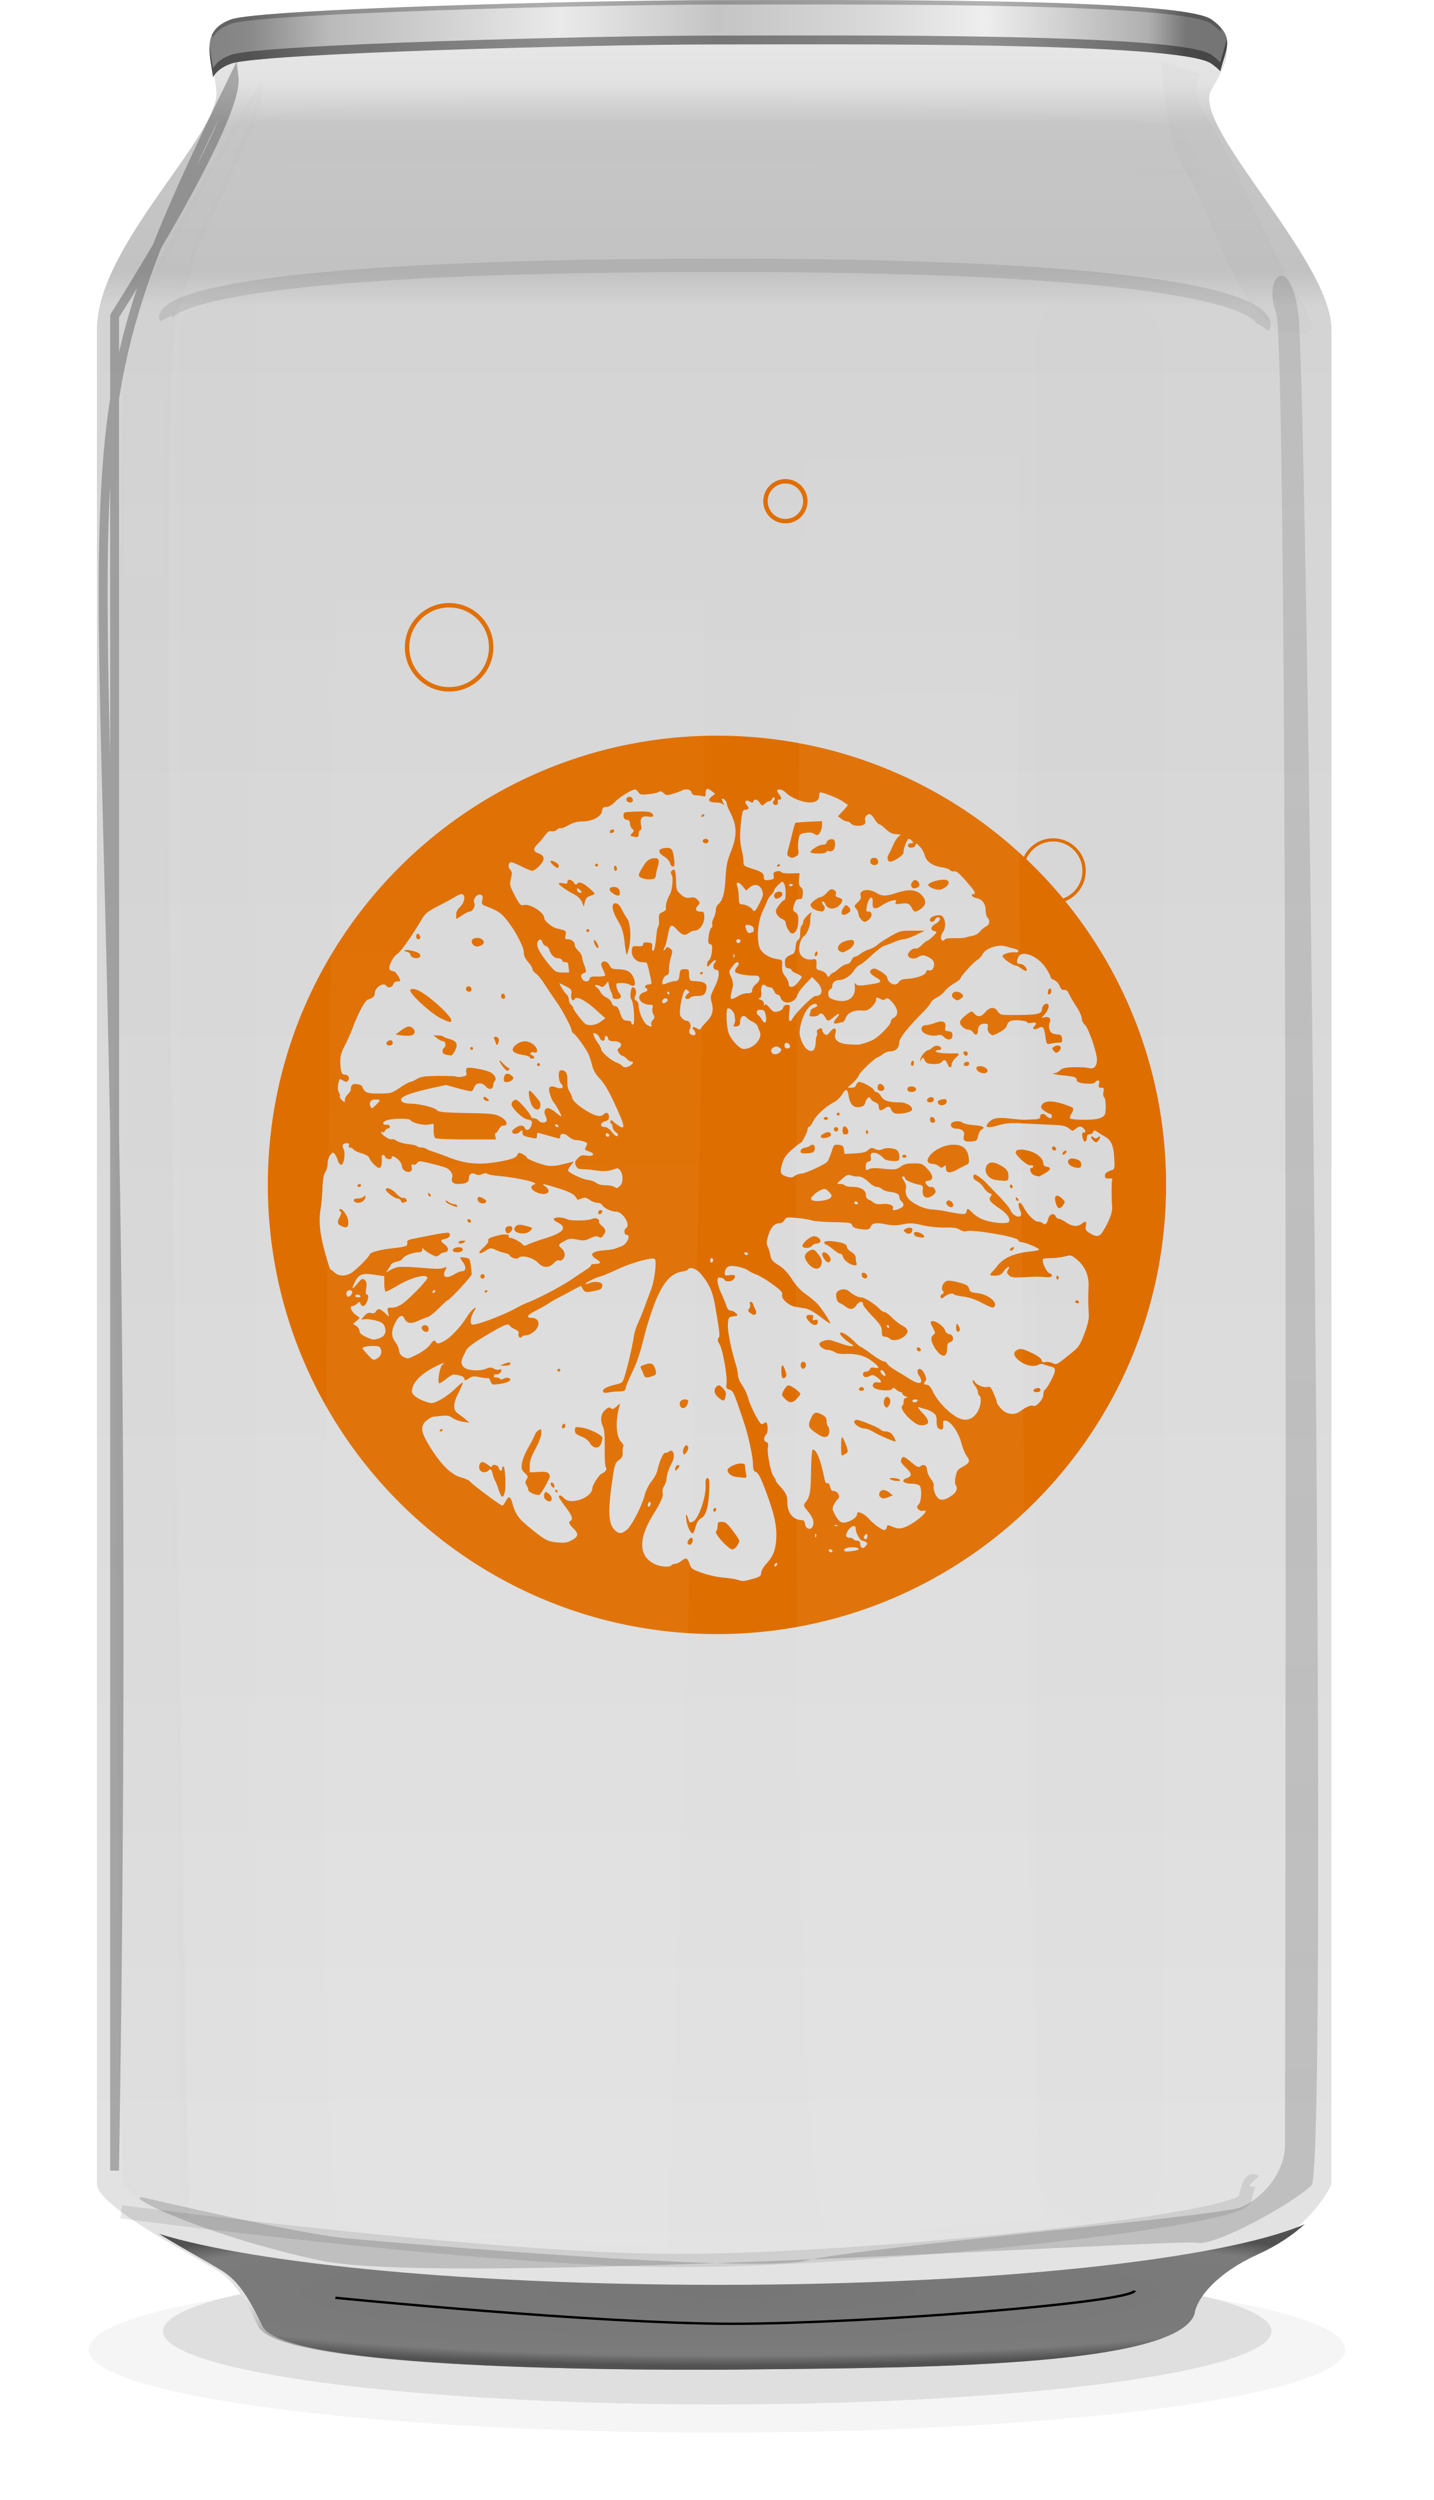
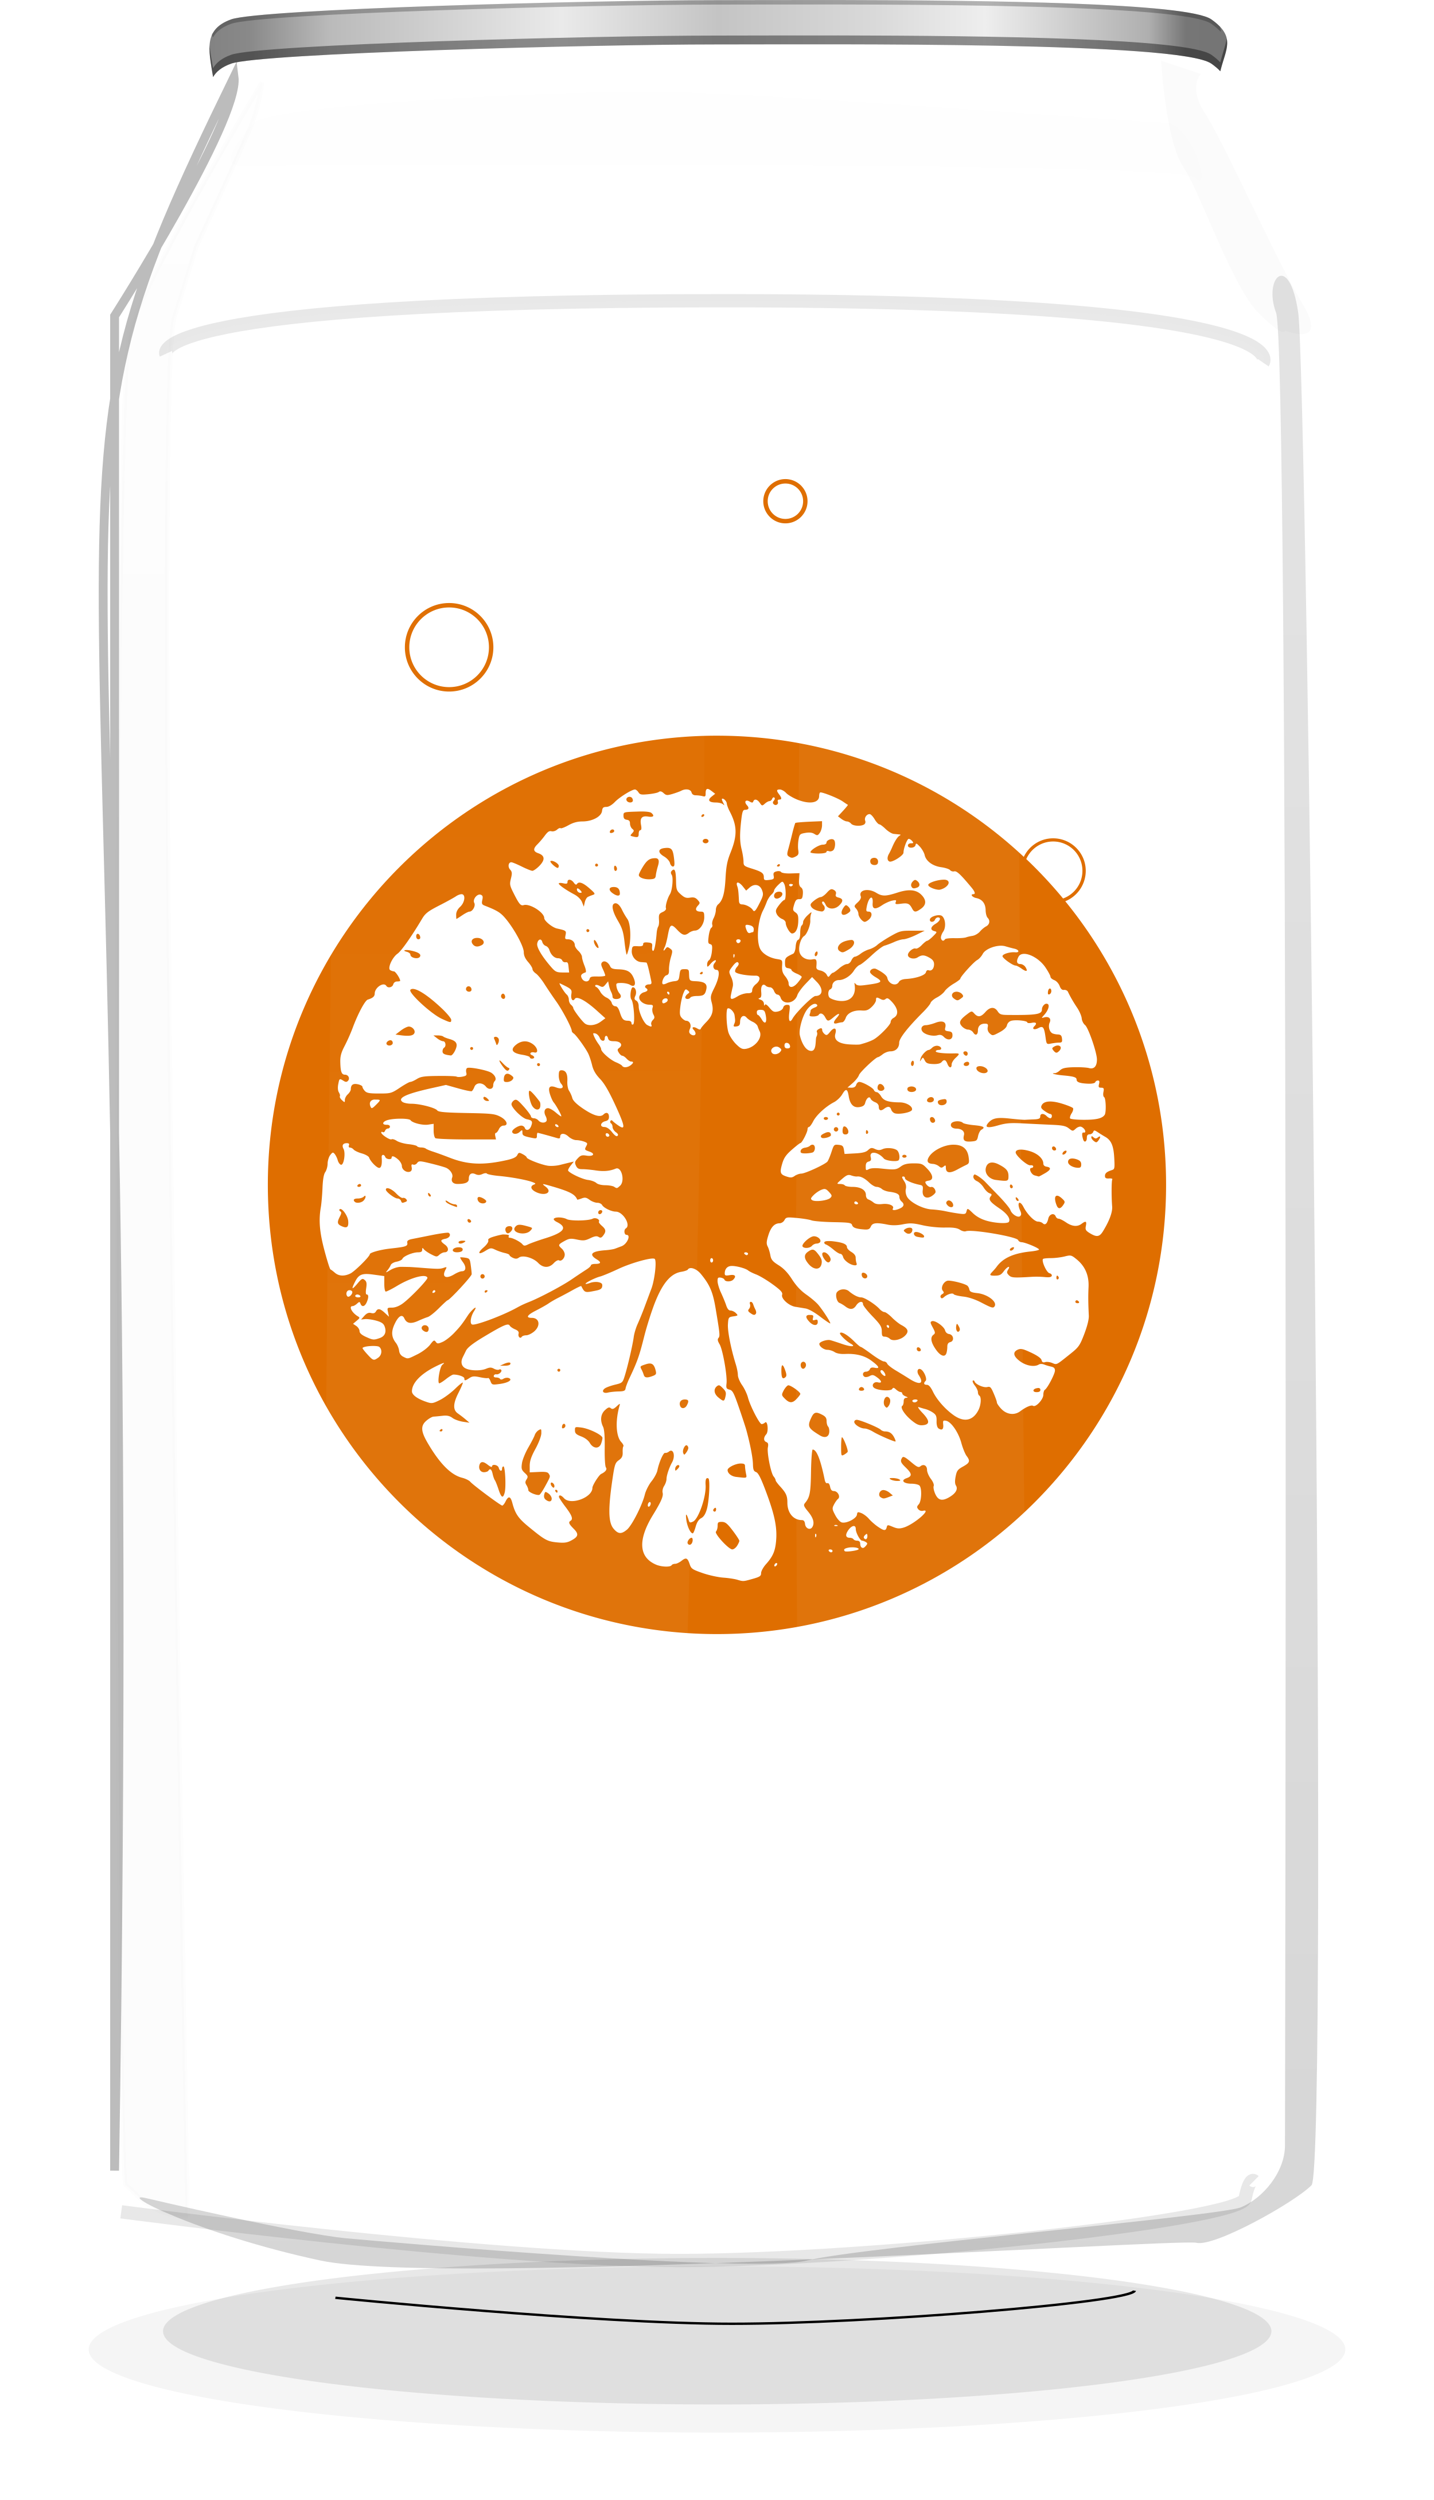
<svg xmlns="http://www.w3.org/2000/svg" viewBox="0 0 324.08 564.75">
  <defs>
    <filter id="k" width="1.293" y="-.013" x="-.147" height="1.026" color-interpolation-filters="sRGB">
      <feGaussianBlur stdDeviation="2.379" />
    </filter>
    <filter id="b" width="1.141" y="-.401" x="-.071" height="1.802" color-interpolation-filters="sRGB">
      <feGaussianBlur stdDeviation="8.35" />
    </filter>
    <filter id="t" width="1.067" y="-.307" x="-.033" height="1.613" color-interpolation-filters="sRGB">
      <feGaussianBlur stdDeviation="3.021" />
    </filter>
    <filter id="d" color-interpolation-filters="sRGB">
      <feGaussianBlur stdDeviation="3.06" />
    </filter>
    <filter id="s" width="1.087" y="-.785" x="-.043" height="2.571" color-interpolation-filters="sRGB">
      <feGaussianBlur stdDeviation="4.581" />
    </filter>
    <filter id="f" width="1.264" y="-.016" x="-.132" height="1.033" color-interpolation-filters="sRGB">
      <feGaussianBlur stdDeviation="3.06" />
    </filter>
    <filter id="h" width="2.036" y="-.034" x="-.518" height="1.067" color-interpolation-filters="sRGB">
      <feGaussianBlur stdDeviation="6.103" />
    </filter>
    <filter id="a" width="1.088" y="-.626" x="-.044" height="2.252" color-interpolation-filters="sRGB">
      <feGaussianBlur stdDeviation="4.716" />
    </filter>
    <filter id="r" width="1.611" y="-.019" x="-.305" height="1.038" color-interpolation-filters="sRGB">
      <feGaussianBlur stdDeviation="3.77" />
    </filter>
    <filter id="o" width="1.342" y="-.013" x="-.171" height="1.026" color-interpolation-filters="sRGB">
      <feGaussianBlur stdDeviation="2.56" />
    </filter>
    <filter id="m" color-interpolation-filters="sRGB">
      <feGaussianBlur stdDeviation="5.374" />
    </filter>
    <filter id="u" width="1.384" y="-.105" x="-.192" height="1.211" color-interpolation-filters="sRGB">
      <feGaussianBlur stdDeviation="2.712" />
    </filter>
    <linearGradient id="n" y2="-86.019" gradientUnits="userSpaceOnUse" x2="-973" gradientTransform="translate(756.26 429.59)" y1="329" x1="-973">
      <stop offset="0" />
      <stop offset="1" stop-opacity=".686" />
    </linearGradient>
    <linearGradient id="c" y2="65.431" gradientUnits="userSpaceOnUse" x2="-2318.4" gradientTransform="translate(1973.3 181.59)" y1="597.69" x1="-2318.4">
      <stop offset="0" stop-color="#858585" />
      <stop offset=".026" stop-color="#e3e3e3" />
      <stop offset=".872" stop-color="#d4d4d4" />
      <stop offset=".887" stop-color="#c2c2c2" />
      <stop offset=".949" stop-color="#c7c7c7" />
      <stop offset=".967" stop-color="#e2e2e2" />
      <stop offset="1" stop-color="#ebebeb" />
    </linearGradient>
    <linearGradient id="p" y2="-232.61" gradientUnits="userSpaceOnUse" x2="-1501.3" gradientTransform="translate(1056.3 429.59)" y1="-54.087" x1="-1501.3">
      <stop offset="0" />
      <stop offset="1" stop-opacity="0" />
    </linearGradient>
    <linearGradient id="l" y2="-112.04" gradientUnits="userSpaceOnUse" x2="-1065" gradientTransform="translate(752.26 429.59)" y1="219" x1="-1068">
      <stop offset="0" stop-opacity=".664" />
      <stop offset="1" stop-opacity="0" />
    </linearGradient>
    <linearGradient id="q" y2="558.31" gradientUnits="userSpaceOnUse" x2="-1232" gradientTransform="matrix(1.008 0 0 1 1052 -44.725)" y1="558.31" x1="-1512">
      <stop offset="0" stop-color="#707070" />
      <stop offset=".125" stop-color="#898989" />
      <stop offset=".189" stop-color="#bababa" />
      <stop offset=".375" stop-color="#eaeaea" />
      <stop offset=".5" stop-color="#c4c4c4" />
      <stop offset=".625" stop-color="#d9d9d9" />
      <stop offset=".714" stop-color="#eee" />
      <stop offset=".845" stop-color="#afafaf" />
      <stop offset=".875" stop-color="#767676" />
      <stop offset="1" stop-color="#707070" />
    </linearGradient>
    <linearGradient id="i" y2="100.37" gradientUnits="userSpaceOnUse" x2="-1466.3" gradientTransform="translate(1056.3 429.59)" y1="100.37" x1="-1523.9">
      <stop offset="0" />
      <stop offset="1" stop-opacity="0" />
    </linearGradient>
    <linearGradient id="g" y2="-111.69" gradientUnits="userSpaceOnUse" x2="-1040.4" gradientTransform="translate(756.46 431)" y1="-14.106" x1="-1037.7">
      <stop offset="0" stop-color="#fff" />
      <stop offset="1" stop-color="#fff" stop-opacity="0" />
    </linearGradient>
    <linearGradient id="e" y2="-136.86" gradientUnits="userSpaceOnUse" x2="-1128.1" gradientTransform="translate(756.46 431)" y1="147.39" x1="-1127.2">
      <stop offset="0" stop-color="#fff" />
      <stop offset="1" stop-color="#fff" stop-opacity="0" />
    </linearGradient>
    <radialGradient id="j" gradientUnits="userSpaceOnUse" cy="343.05" cx="-1384" gradientTransform="matrix(-1.247 0 0 -.128 -2053.7 807.74)" r="129.5">
      <stop offset="0" stop-color="#767676" />
      <stop offset=".86" stop-color="#7b7b7b" />
      <stop offset="1" stop-color="#515151" />
    </radialGradient>
  </defs>
  <g transform="translate(493.18 -245.893)">
    <path d="M-1522 137s-5.597 12 126 12 122-14 122-14" transform="matrix(1 0 0 -1 1066.3 462.83)" opacity=".3" filter="url(#a)" stroke="#000" stroke-width="3" fill="#fff" />
    <path d="M382 642a142 25 0 11-284 0 142 25 0 11284 0z" transform="matrix(.882 0 0 .662 -542.77 347.56)" opacity=".3" filter="url(#b)" />
    <path transform="matrix(1 0 0 .751 -571.14 294.55)" d="M382 642a142 25 0 11-284 0 142 25 0 11284 0z" opacity=".2" filter="url(#b)" />
-     <path d="M-471.28 320.28c0-19 28.237-44.232 27-54-1.005-7.937-3.49-13.408 3.591-16 6.441-2.357 81.409-4.348 108.41-4.348 27 0 104.35-.652 111.35 4.348s6.092 8.011 1.48 16 27.136 38.299 27.172 54c.035 15.701 0 279.33 0 419 0 0-3.739 9.648-17.574 15.894-9.184 4.147-13.897 9.806-14.376 13.53-4.586 12.775-70.282 12.093-108.05 12.575-17 0-97.823.121-102.59-9.884-3.276-6.875-5.69-10.383-9.177-12.525-6.746-4.143-27.232-14.589-27.232-19.59v-419z" fill="url(#c)" />
    <path d="M-315.68 354.13c-2.756 0-5 2.244-5 5s2.244 5 5 5 5-2.244 5-5-2.244-5-5-5zm0 1c2.215 0 4 1.785 4 4s-1.785 4-4 4-4-1.785-4-4 1.785-4 4-4zm-76 27c-5.517 0-10 4.483-10 10s4.483 10 10 10 10-4.483 10-10-4.483-10-10-10zm0 1c4.976 0 9 4.024 9 9s-4.024 9-9 9-9-4.024-9-9 4.024-9 9-9zm60.531 28.969c-56.051 0-101.5 45.416-101.5 101.47 0 56.051 45.449 101.5 101.5 101.5s101.5-45.449 101.5-101.5c0-24.292-8.545-46.596-22.781-64.062a7.421 7.421 0 004.625-6.875c0-4.065-3.31-7.344-7.375-7.344-2.927 0-5.436 1.712-6.625 4.188-18.147-16.981-42.529-27.375-69.344-27.375zm-2.063 12.031c.205.025.481.186.844.469l.813.625-.781.625c-1.022.795-.645 1.344.906 1.344.676 0 1.417.18 1.656.406.36.34.358.29.031-.344-.217-.422-.346-.81-.281-.875.263-.263 1.045.465 1.094 1.031.028.333.304 1.108.625 1.719 1.741 3.316 1.798 5.461.218 9.406-.725 1.812-.979 3.032-1.125 5.75-.183 3.419-.63 5.06-1.687 5.938-.268.222-.499.775-.5 1.25-.001.475-.223 1.313-.5 1.844-.277.53-.416 1.2-.313 1.468.104.269-.002.585-.218.72-.218.133-.478.998-.594 1.905-.178 1.388-.127 1.658.344 1.781.462.122.52.427.375 1.75-.097.881-.38 1.73-.625 1.875-.246.145-.444.571-.438.97.01.689.055.678.844-.22.828-.942 1.591-1 .812-.062-.5.604-.223 1.5.47 1.5.82 0 .612 1.82-.47 4-.9 1.815-.968 2.091-.625 3.375.487 1.817.19 2.957-1.187 4.375-.616.635-1.206 1.324-1.281 1.531-.1.275-.31.254-.844-.062-.825-.489-1.345-.252-.75.343.214.214.406.578.406.813 0 .525-.717.563-1.219.062-.266-.266-.284-.6-.03-1.156.377-.829-.085-1.781-.876-1.781-.22 0-.654-.278-.969-.625-.47-.52-.533-.953-.343-2.531.127-1.055.438-2.422.687-3.031.394-.962.516-1.064.969-.688.478.397.478.463 0 .813-.288.21-.531.575-.531.78 0 .463.877.483 1.156.032.112-.18.739-.34 1.406-.344 1.554-.007 1.91-.248 2.188-1.53.271-1.253-.413-1.731-2.47-1.813-1.355-.054-1.392-.132-1.437-1.75-.024-.871-.129-.97-1-.97-.904 0-1.005.108-1.156 1.313-.147 1.178-.273 1.323-1.156 1.407-.543.051-1.312.263-1.719.468-.406.205-.807.287-.906.188-.368-.368.255-1.846.844-2 .451-.118.592-.43.562-1.25-.022-.608.15-1.843.406-2.719.438-1.497.453-1.617-.156-2.062-.573-.42-.696-.408-1.062.093-.479.654-.555.371-.125-.469.16-.314.457-1.426.656-2.5.488-2.639.74-2.842 2.094-1.406 1.234 1.309 1.753 1.45 2.719.719.35-.265.95-.494 1.343-.5 1.05-.015 2.094-1.494 2.094-3 0-1.128-.1-1.281-.812-1.281-1.082 0-1.357-.539-.657-1.313.55-.607.563-.687-.03-1.343-.478-.527-.887-.636-1.72-.5-.871.141-1.277-.022-2.093-.75-.934-.835-1.026-1.071-1.063-3.063-.043-2.314-.296-2.923-.937-2.281-.29.29-.29.554-.032.969.39.624.11 3.534-.406 4.343-.566.889-1.08 2.702-.906 3.157.101.263-.183.614-.688.843-.897.409-.97.553-.875 2 .033.494-.043 1.083-.187 1.313-.145.23-.3.864-.344 1.406-.2 2.47-.53 4.094-.812 4.094-.17 0-.271-.41-.22-.906.085-.804-.019-.909-.968-1-.786-.076-1.062.035-1.062.406 0 .376-.299.491-1.22.437-1.154-.067-1.25-.01-1.343.938-.128 1.31.878 2.566 2.125 2.656a42.67 42.67 0 011.156.094c.185.023.532 1.33 1.125 4.219.117.567-.006.718-.5.718-.745 0-1.178.541-.687.844.565.35.37.727-.469.938-.44.11-.908.516-1.031.906-.283.89.904 1.895 2.25 1.906.793.006.908.122.719.719-.122.383-.037 1.05.187 1.469.34.633.31.845-.125 1.28-.288.289-.446.735-.344 1 .22.575-.014.603-.906.126-.788-.422-1.938-2.932-1.938-4.25 0-.547-.206-1.069-.53-1.25-.46-.257-.515-.476-.22-1.125.368-.806.041-1.906-.562-1.906-.477 0-.755 2.254-.344 2.75.536.645.874 5.336.406 5.625-.217.134-.375.017-.375-.282 0-.31-.3-.528-.75-.531-1.063-.007-1.369-.304-1.875-1.875-.311-.968-.616-1.406-1.03-1.406-.35 0-.704-.313-.813-.75-.104-.412-.62-.95-1.156-1.188-.537-.237-1.175-.834-1.438-1.343-.263-.51-.676-.981-.906-1.063-.23-.082-.308-.276-.188-.406s.528-.064.938.156c.644.345.838.312 1.344-.312l.593-.72.188.938c.108.51.33 1.155.5 1.47.17.313.312.82.312 1.093 0 .308.316.5.813.5 1.034 0 1.362-.578.75-1.281-.265-.305-.567-.94-.656-1.438-.154-.858-.085-.906 1.125-.906.7 0 1.551.185 1.906.406 1.04.65 1.442-.067.844-1.5-.611-1.462-1.435-1.937-3.47-2-1.187-.036-1.622-.176-1.843-.656-.438-.954-1.328-1.422-1.813-.938-.314.315-.28.647.157 1.563.305.64.531 1.297.531 1.437 0 .14-.757.24-1.688.22-1.374-.032-1.717.047-1.843.53-.213.814-1.293.76-1.75-.093-.37-.692-.151-1.026.843-1.375.17-.06.055-.74-.25-1.5-.304-.761-.562-1.642-.562-1.97 0-.326-.36-.95-.813-1.374-.452-.425-.812-.987-.812-1.281 0-.755-.686-1.344-1.563-1.344-.65 0-.696-.11-.53-.938.2-1.001.147-1.037-1.938-1.5-1.06-.235-2.875-1.723-2.875-2.343 0-1.293-3.287-3.364-4.656-2.938-.657.204-1.017-.211-2.25-2.656-.891-1.766-.951-2.05-.625-3.344.3-1.192.269-1.526-.188-2.031-.569-.629-.383-1.656.281-1.656.212 0 1.264.432 2.344.968 1.08.537 2.153.964 2.406.97.253.005.977-.49 1.594-1.126 1.32-1.36 1.246-2.322-.25-2.844-1.153-.401-1.232-.994-.219-2a19.454 19.454 0 001.656-1.937c.658-.9 1.028-1.163 1.532-1.031.382.1.945-.072 1.28-.375.326-.295.67-.424.782-.313.112.112.904-.183 1.75-.656 1.094-.611 2.021-.871 3.219-.875 2.22-.007 4.259-1.104 4.406-2.375.083-.717.29-.906.969-.906.532 0 1.263-.43 1.937-1.125 1.08-1.111 3.832-2.813 4.532-2.813.205 0 .563.276.78.625.343.549.64.599 2.282.438 1.046-.103 2.083-.319 2.313-.5.292-.231.636-.164 1.093.25.58.524.793.554 2.032.187.767-.227 1.654-.555 1.968-.719 1.008-.523 2.127-.334 2.313.375.11.42.446.654.937.657.424.003 1.125.078 1.532.187.626.168.718.087.718-.625 0-.71.16-1.042.5-1zm16.281.125c.37 0 1.009.353 1.407.781.398.428 1.5 1.083 2.437 1.469 2.811 1.156 5.031.816 5.031-.781 0-.446.13-.813.282-.813.721 0 4.06 1.351 5.03 2.031.6.42 1.14.763 1.188.782.05.02-.42.612-1.062 1.312l-1.188 1.281.75.563c.412.317.987.59 1.282.594.294.003.712.228.937.5.448.54 2.208.65 2.938.187.27-.171.378-.509.25-.844-.25-.648.311-1.5 1-1.5.255 0 .751.524 1.125 1.157.373.633.862 1.156 1.062 1.156s.822.465 1.406 1.031c.585.567 1.425 1.082 1.844 1.125.419.043.979.1 1.25.125.4.038.388.087.031.313-.472.299-1.1 1.325-1.656 2.656a15.211 15.211 0 01-.687 1.406c-.465.807-.417 1.542.125 1.75.614.236 3.156-1.371 3.156-2 0-.962.82-3.125 1.187-3.125.205 0 .556.229.782.5.341.412.301.5-.282.5-.4 0-.687.216-.687.5 0 .718 1.571.632 1.719-.094.1-.49.225-.448.968.344.48.512.98 1.383 1.094 1.906.305 1.387 1.823 2.485 3.75 2.75.903.124 1.804.42 2 .656.197.237.617.366.938.282.549-.144 1.443.694 3.906 3.656.793.953.936 1.5.406 1.5-.76 0-.235.697.656.875 1.366.273 2.101 1.236 2.125 2.75.012.708.212 1.461.438 1.687.637.637.471 1.547-.344 1.97-.407.21-1.013.721-1.375 1.155-.362.435-1.114.88-1.656.97-.543.09-1.198.23-1.469.343-.271.113-1.41.212-2.531.187-1.122-.024-2.14.073-2.25.25-.146.237-.31.34-.469.313h-.031c-.168-.047-.336-.246-.406-.563-.07-.316.162-.976.5-1.468.675-.987.54-2.876-.25-3.532-.601-.498-2.615.045-2.75.75-.134.697.891.752 1.156.063.104-.271.404-.5.656-.5.8 0 .492.833-.531 1.437-1.155.683-1.273 1.397-.281 1.657.678.177.658.216-.313 1.187-.553.553-1.151 1-1.312 1s-.712.44-1.22.969c-.515.538-1.112.882-1.374.781-.547-.21-1.75.78-1.75 1.438 0 .74 1.354 1.09 2.187.562.954-.604 1.496-.602 2.72.094.712.405.998.846 1 1.437.001 1.003-.566 1.626-1.22 1.375-.287-.11-.525.087-.625.47-.178.682-2.273 1.37-4.5 1.5-.798.045-1.389.29-1.593.655-.619 1.106-2.353.504-2.625-.906-.102-.526-1.06-1.288-2.5-2-.583-.288-1.407.099-1.407.656 0 .26.524.752 1.157 1.125 1.926 1.137 1.675 1.346-2.5 1.875-1.135.144-1.623.067-1.938-.312-.675-.814.416 1.12-.594 2.719-1.173 1.855-4.306 1.086-5.187.468-.526-.368-.473-1.732.062-1.937.261-.1.469-.444.469-.75 0-.763.653-1.344 1.5-1.344 1.173 0 2.675-.972 3.406-2.156.38-.615.986-1.178 1.313-1.281.326-.104 1.53-1.076 2.687-2.157 1.157-1.08 2.454-2.066 2.906-2.187.452-.12 1.433-.485 2.157-.813.723-.327 1.673-.613 2.125-.625.452-.01 1.727-.44 2.812-.968l1.969-.969h-2.719c-2.574-.013-2.844.028-5 1.25-1.254.71-2.628 1.625-3.031 2s-1.218.805-1.813.969c-.594.164-1.458.623-1.937 1-.48.377-1.063.656-1.281.656-.218 0-.576.392-.782.844-.216.475-.622.812-1 .812-.359 0-1.163.458-1.78 1-.619.543-1.239.969-1.376.969-.137 0-.434.259-.656.562-.372.509-.442.479-.781-.156-.203-.38-.827-.786-1.375-.906-.765-.168-.983-.36-.938-.906.127-1.52.012-1.789-.843-1.625-1.432.273-2.764-.519-3-1.781-.226-1.2.36-3.053 1.093-3.5.607-.37 1.43-2.44 1.375-3.47-.025-.472.045-1.169.188-1.53.202-.515.03-.443-.781.312-.57.531-1.032 1.214-1.032 1.531 0 .317-.131.67-.312.781-.181.112-.344.842-.344 1.625 0 .937-.157 1.506-.469 1.625-.282.109-.501.74-.562 1.563-.061.828-.299 1.457-.594 1.594-1.677.776-1.812.941-1.812 2.031 0 .906.117 1.133.718 1.219.407.057.75.229.75.406s.524.548 1.157.813c.632.264 1.156.61 1.156.75s-.427.731-.938 1.343c-1.003 1.202-2.03 1.24-2.03.063 0-.354-.36-1.052-.782-1.563-.576-.696-.746-1.293-.688-2.312.077-1.34.08-1.365-1.156-1.563-1.63-.26-3.096-1.101-3.719-2.156-.998-1.69-.688-6.432.594-8.875.237-.452.6-1.3.813-1.875.213-.574.686-1.313 1.03-1.625.346-.312.626-.728.626-.937 0-.21.411-.777.937-1.282.938-.898.993-.905 1.344-.25.44.823.461 3.657.031 3.657-.171 0-.7.517-1.187 1.156-.763 1-.852 1.296-.531 2 .204.45.764.952 1.218 1.125.455.173.813.559.813.844 0 .825.95 2.437 1.437 2.437.794 0 1.348-1.057 1.407-2.687.046-1.286-.072-1.675-.625-2.063-.623-.436-.658-.597-.313-1.75.3-1.004.538-1.27 1.125-1.25.614.022.754-.155.844-1.094.073-.773-.036-1.291-.406-1.562-.397-.29-.516-.775-.438-1.813l.094-1.406-1.97.063c-1.134.039-2.058-.106-2.187-.313-.124-.2-.577-.27-1.03-.156-.645.161-.776.376-.657 1 .133.695.011.816-1.031.937-1.037.121-1.188.034-1.188-.593 0-.94-.45-1.26-2.719-1.97-1.76-.549-1.87-.654-1.875-1.593-.002-.555-.182-1.752-.406-2.656-.449-1.813-.484-3.468-.093-6.813.205-1.761.371-2.219.812-2.219.866 0 1.043-.396.469-1.03-.718-.794-.303-1.374.594-.844.544.32.725.295.843-.032.233-.642.926-.469 1.47.344.472.709.542.707 1.155.156.352-.316.814-.562 1.031-.562.218 0 .49-.23.594-.5.104-.27.298-.418.469-.313.185.114.173.404-.063.688-.281.34-.312.562-.062.812.457.457 1.167.035.937-.562-.101-.266.034-.469.313-.469.612 0 .612-.347 0-1.156-.66-.873-.635-1.125.156-1.125zm-34 1.656c-.435.006-.815.368-.656.781.246.64 1.438.666 1.438.032 0-.26-.155-.57-.344-.688a.813.813 0 00-.438-.125zm2.844 3.313c-.38-.005-.815.016-1.28.03-2.86.095-2.907.1-2.907.907 0 .602.208.86.75.938.523.074.719.307.719.843 0 .418.224.959.5 1.188.448.372.47.48 0 1-.485.535-.49.576.062.719 1.202.31 1.406.216 1.406-.594 0-.452.174-.813.375-.813.241 0 .302-.38.157-1.156-.294-1.564.168-2.142 1.625-1.906 1.184.192 1.498-.171.687-.844-.221-.183-.953-.298-2.094-.312zm13.812.625a.514.514 0 00-.375.343c-.068.204.047.318.25.25.204-.067.375-.239.375-.375 0-.192-.113-.246-.25-.218zm26.875 1.562l-2.937.125c-1.623.078-3.014.201-3.094.281-.08.08-.413 1.203-.719 2.47-.305 1.265-.71 2.839-.906 3.53-.288 1.02-.257 1.321.125 1.563.615.39.852.399 1.656-.031.525-.281.639-.588.5-1.406-.097-.573-.065-1.623.063-2.344.215-1.217.314-1.325 1.53-1.531.895-.152 1.539-.096 2.032.218.652.416.79.406 1.25-.25.28-.4.5-1.163.5-1.687v-.938zm-47.406 1.875a.656.656 0 00-.531.438c-.095.283.06.416.438.343.324-.062.563-.287.53-.468-.042-.242-.226-.337-.437-.313zm21.094 2.125c-.365 0-.656.226-.656.5s.291.5.656.5.657-.226.657-.5-.291-.5-.657-.5zm28.47.063c-.534.023-1.157.385-1.157.781 0 .285-.338.469-.844.469-.83 0-2.78 1.209-2.78 1.719 0 .146.817.28 1.812.28 1.102 0 1.812-.152 1.812-.374 0-.201.236-.27.531-.156.295.112.72.018.97-.188.523-.435.612-2.105.124-2.406a.827.827 0 00-.469-.125zm50.061.531a6.615 6.615 0 016.625 6.625 6.633 6.633 0 01-4.375 6.25 101.955 101.955 0 00-8.312-8.906c1.029-2.327 3.351-3.969 6.062-3.969zm-87.188 1.437c-.15-.004-.317.016-.5.032-1.631.137-1.748 1.022-.25 1.906.628.37 1.233 1.024 1.344 1.469.112.444.397.812.656.812.374 0 .436-.349.282-1.719-.217-1.926-.483-2.475-1.532-2.5zm46.781 2.25c-.725 0-1.094.503-.843 1.157.224.584 1.427.66 1.625.093.233-.668-.135-1.25-.782-1.25zm-49.78.094c-.15.014-.288.023-.47.063-.758.166-1.296.66-2 1.78-.529.843-.965 1.706-.968 1.938-.01.585 1.25 1.052 2.625.97.963-.059 1.145-.22 1.219-.907.048-.452.26-1.38.468-2.063.416-1.36.166-1.881-.875-1.78zm-23.22.594c-.074.009-.144.02-.187.062-.212.212 1.169 1.511 1.625 1.532.135.006.25-.194.25-.47 0-.471-1.167-1.186-1.688-1.124zm10.22.625c-.182 0-.313.163-.313.344 0 .18.131.312.312.312s.344-.132.344-.312a.356.356 0 00-.344-.344zm41.25.125c-.04.007-.112.003-.157.031-.18.112-.312.295-.312.375 0 .08.131.125.312.125.18 0 .344-.152.344-.344 0-.143-.07-.207-.188-.187zm-37.095.344c-.118.03-.187.22-.187.5 0 .372.131.687.312.687s.344-.208.344-.469c0-.26-.163-.575-.344-.687-.045-.028-.085-.041-.125-.031zm74.375 3.156c-1.476 0-3.562.702-3.562 1.187 0 .428 1.376 1.049 2.406 1.094.323.014.93-.208 1.375-.5 1.199-.785 1.078-1.781-.219-1.781zm-84.78.031c-.182.049-.313.222-.313.5 0 .406-.23.45-1 .281-.543-.119-.976-.087-.969.063.015.33 1.65 1.478 3.469 2.437.83.438 1.515 1.11 1.781 1.75l.406 1.032.22-.97c.111-.522.415-1.076.687-1.218.27-.142.794-.35 1.156-.469.59-.194.513-.347-.813-1.5-1.483-1.289-2.404-1.597-2.812-.937-.137.22-.39.114-.688-.313-.352-.503-.822-.737-1.125-.656zm78.218.031c-.151.015-.285.129-.5.344-.287.287-.453.746-.343 1.031.214.559.526.658 1.343.344.662-.254.688-.924.032-1.469-.21-.174-.38-.264-.532-.25zm-40 .594c.261.033.676.344 1.125.906l.719.907.781-.688c1.106-.961 2.329-.689 2.813.594.337.894.293 1.224-.438 2.687-1.029 2.06-1.298 2.347-1.656 1.781-.392-.618-1.618-1.25-2.406-1.25-.476 0-.69-.252-.719-.843-.106-2.13-.171-2.656-.406-3.344-.18-.528-.073-.783.187-.75zm11.906.313c.578 0 .675.218.22.5-.17.104-.419.027-.532-.157-.114-.184.03-.343.312-.343zm-39.969.687c-1.157 0-1.265.705-.218 1.438.91.637 1.593.673 1.593.062 0-1.03-.451-1.5-1.375-1.5zm-8.187.313c.153 0 .462.228.687.5.333.401.312.5-.093.5-.274 0-.584-.23-.688-.5-.104-.272-.06-.5.094-.5zm57.375.187c-.274.03-.566.259-1.031.781-.487.547-1.12 1-1.407 1-.286 0-.957.374-1.5.813-.814.658-.922.888-.625 1.375.33.54 1.324.98 2.375 1.062.232.018.517-.185.625-.468.11-.284.018-.702-.187-.907-.427-.427-.494-.875-.125-.875.138 0 .384.312.562.719.462 1.051 1.994 1.165 3 .219 1.014-.952 1.012-1.55-.03-1.813-.619-.155-.798-.336-.657-.781.126-.396-.03-.734-.469-.969-.21-.112-.367-.174-.531-.156zm8.062.188c-1.045-.005-1.778.517-1.437 1.406.135.353-.106.836-.688 1.375-.83.77-.865.864-.375 1.406.291.321.532.854.532 1.187 0 .668.912 1.813 1.437 1.813.184 0 .607-.232.938-.531.812-.735.77-1.782-.063-1.782-.555 0-.61-.149-.437-1.062.432-2.285 1.509-2.935 1.343-.813-.105 1.354.582 1.486 2.125.438.649-.44 1.661-.902 2.25-1.031.917-.202 1.025-.158.844.312-.183.478-.023.543 1.188.375 1.532-.212 1.918-.042 2.5 1.063.481.914.816.927 2.03.062 1.175-.836 1.252-1.883.188-3.03-1.172-1.265-2.855-1.468-5.468-.626-2.706.872-3.478.896-4.844.063-.694-.423-1.436-.622-2.063-.625zm-20 .375c-.104.01-.227.025-.343.062-.877.278-.926 1.5-.063 1.5.34 0 .8-.252 1.031-.531.49-.59.104-1.104-.625-1.031zm-71.656.562c.968 0 .769 1.842-.312 2.844-.587.543-.906 1.162-.906 1.781 0 .525.025.969.062.969s.615-.36 1.281-.813c.666-.452 1.42-.843 1.656-.843.718 0 1.445-1.313 1.094-1.97-.422-.788.665-2.151 1.47-1.843.44.169.51.43.343 1.187-.182.827-.082 1.031.562 1.282 2.854 1.108 3.588 1.584 4.72 2.937 1.951 2.336 4.093 6.276 4.093 7.563 0 .77.319 1.474 1 2.25.542.617.969 1.333.969 1.593 0 .261.343.698.75.97.407.27 1.273 1.316 1.906 2.312.633.996 1.85 2.807 2.719 4.03 1.442 2.033 3.5 5.955 3.5 6.657 0 .16.205.418.437.563.534.332 2.637 3.228 3.281 4.53.269.543.657 1.722.875 2.626.283 1.168.807 2.073 1.813 3.125.99 1.036 2.015 2.818 3.437 5.906 2.225 4.829 2.368 5.785.625 4.562-.59-.414-1.168-.876-1.28-1.03-.114-.156-.322-.157-.438.03a.416.416 0 00.125.563c.183.114.343.472.343.812 0 .341.32.877.72 1.157.493.346.634.615.405.843-.228.229-.624-.058-1.25-.843-.604-.759-1.218-1.157-1.75-1.157-1.083 0-.879-1.046.25-1.312.59-.14.813-.408.813-.969 0-.947-.594-1.187-1.25-.531-.719.719-2.327.228-4.75-1.438-1.346-.924-2.144-1.723-2.281-2.28-.116-.47-.444-1.2-.72-1.626-.299-.463-.451-1.367-.405-2.25.083-1.608-.352-2.406-1.313-2.406-.492 0-.625.257-.625 1.219 0 .668.226 1.475.531 1.812.8.884.192 1.341-1.125.844-1.49-.562-1.91-.076-1.375 1.594.224.695.583 1.51.813 1.781.602.71 1.859 3.016 1.719 3.156-.066.066-.629-.343-1.25-.875-.622-.531-1.397-.961-1.72-.968-.793-.018-1.062.845-.562 1.78.227.423.31.928.188 1.126-.32.518-1.334.451-1.813-.125-.225-.271-.691-.5-1.03-.5-.34 0-.65-.18-.657-.406-.008-.227-.733-1.225-1.625-2.22-1.374-1.531-1.694-1.746-2.188-1.437-.32.2-.593.596-.593.875 0 .825 2.414 3.196 3.469 3.406 1.212.243 1.373.499.968 1.563-.355.934-1.14 1.149-1.437.375-.104-.271-.454-.5-.781-.5-.703 0-2.063.885-2.063 1.344 0 .623 1.02.7 1.656.125.622-.563.656-.568.656.093 0 .69.253.823 2.22 1.22.931.187 1.062.127 1.062-.47 0-.376.074-.687.156-.687.144 0 2.882.748 4.375 1.187.537.158.719.08.719-.28 0-.87.969-.903 1.875-.063.494.458 1.262.812 1.781.812.504 0 1.31.165 1.781.344.72.274.788.4.5.937-.474.887-.447.917.688 1.313 1.405.49.893 1.159-.688.906-1.018-.163-1.33-.054-1.969.625-.653.696-.723.928-.406 1.625.287.63.603.818 1.438.813.594-.005 1.96.117 3.03.281 1.799.275 3.17.158 4.532-.406 1.313-.545 2.148 2.808.969 3.875-.699.632-.694.639-1.344.218-.271-.175-1.17-.34-1.969-.343-.855-.003-1.694-.195-2.031-.5-.315-.285-1.146-.604-1.875-.688-1.228-.14-4.126-1.488-4.5-2.094-.09-.145.168-.655.563-1.156l.718-.906-.812.187c-.442.106-1.468.356-2.281.563-.814.207-2.058.297-2.782.187-1.543-.233-4.78-1.502-4.78-1.875 0-.141-.385-.461-.876-.718-.82-.43-.936-.437-1.25.187-.238.475-.933.815-2.312 1.125-5.386 1.21-8.859 1.07-12.97-.531-1.356-.528-3.057-1.144-3.78-1.375-.724-.23-1.454-.544-1.626-.688-.171-.143-.657-.25-1.062-.25s-.81-.126-.906-.28c-.096-.156-.985-.368-1.97-.47-.983-.101-2.164-.448-2.624-.75-.46-.301-.971-.458-1.156-.343-.365.225-2.344-1.063-2.344-1.531 0-.158.162-.207.344-.094.182.112.422-.03.53-.313.11-.282.405-.5.657-.5a.432.432 0 00.438-.437c0-.24-.3-.42-.688-.406-1.246.046-1.04-.753.281-1.094 1.567-.404 4.778-.365 5.063.062.406.61 2.76 1.198 4 1l1.219-.187v1.5c0 .84.176 1.601.406 1.75.226.146 3.409.281 7.062.281h6.625l-.156-.75c-.102-.407-.046-.719.125-.719s.482-.391.688-.843c.22-.483.641-.813 1.03-.813 1.242 0 .775-1.254-.75-2.031-1.257-.642-2-.707-7.624-.813-4.9-.092-6.322-.229-6.594-.593-.447-.6-3.942-1.5-5.812-1.5-.799 0-1.714-.174-2.032-.407-1.24-.907.893-1.88 7.032-3.218l2.78-.625 2.782.78c1.536.433 2.907.722 3.063.626.155-.096.428-.534.593-.969.39-1.023 1.795-1.05 2.594-.062.663.819 1.656.629 1.656-.313 0-.331.157-.75.344-.937.451-.452.098-1.304-.781-1.875-.895-.582-4.963-1.376-5.469-1.063-.208.128-.29.59-.188 1 .158.63.014.766-.843.938-.56.111-1.161.113-1.344 0-.183-.113-2.017-.176-4.094-.157-3.174.03-3.971.13-4.875.688-.591.365-1.241.656-1.469.656-.227 0-1.292.59-2.375 1.313-1.899 1.268-2.077 1.312-4.687 1.312-2.204 0-2.807-.104-3.25-.594-.3-.33-.531-.748-.531-.937s-.487-.448-1.063-.563c-1.087-.217-1.553.144-1.562 1.156-.003.289-.326.798-.688 1.125-.362.328-.656.889-.656 1.25 0 .635-.03.63-.656.063-.358-.323-.561-.726-.47-.875.093-.15-.006-.535-.218-.875-.237-.38-.295-1.073-.156-1.813.252-1.346.286-1.375 1.187-.812.489.305.712.32 1 .031.53-.53.122-1.406-.656-1.406-.773 0-1.013-.666-1.062-2.875-.029-1.262.195-2.12.968-3.594a41.662 41.662 0 001.813-4.062c1.192-3.226 2.805-6.243 3.437-6.438 1.142-.35 1.553-.712 1.563-1.375.02-1.363 2.03-2.68 2.625-1.719.354.573 1.383.34 1.562-.343a.891.891 0 01.875-.657c.379 0 .688-.057.688-.156 0-.52-1.06-2.12-1.406-2.125-.222-.003-.608-.132-.844-.281-.648-.411.442-2.854 1.656-3.719.873-.622 3.12-3.805 5.563-7.906.715-1.202 1.35-1.694 3.906-3 1.679-.858 3.373-1.798 3.75-2.063.377-.264.928-.468 1.25-.468zm34.656 2.063a.7.7 0 00-.218.093c-.607.375-.293 1.82.875 3.813.996 1.7 1.26 2.518 1.53 4.937.18 1.602.412 2.839.5 2.75.09-.088.318-.787.5-1.562.52-2.2.326-5.535-.374-6.5a15.485 15.485 0 01-1.188-2.031c-.499-1.055-1.098-1.613-1.625-1.5zm52.188.437c-.15.038-.313.214-.562.594-.744 1.135-.405 1.906.625 1.437.427-.194.85-.52.937-.75.088-.23-.112-.674-.437-.968-.275-.25-.413-.35-.563-.313zm-22.5 4.438c.163-.05.438-.008.844.093.545.137.844.452.844.875 0 .358-.08.656-.156.656s-.373.08-.657.188c-.356.137-.607-.097-.843-.719-.261-.686-.302-1.01-.032-1.094zm-35.938.968c-.118.05-.187.177-.187.313 0 .18.131.344.312.344s.344-.163.344-.344-.163-.313-.344-.313c-.045 0-.085-.016-.125 0zm-38.406 1.063c-.143.054-.25.23-.25.531 0 .404.195.688.5.688.306 0 .47-.207.407-.532-.1-.515-.418-.777-.657-.687zm13.531.906c-1.111 0-1.593.716-.968 1.469.477.575 1.113.63 2 .156.963-.516.259-1.625-1.032-1.625zm59.031.313c.272 0 .5.142.5.312 0 .415-.518.731-.78.469-.371-.37-.228-.781.28-.781zm-44.75.062c.182.033.35.227.438.563.098.374.448.769.781.875.333.105.692.508.813.906.334 1.099 1.15 1.875 1.968 1.875.405 0 .83.22.938.5.107.28.462.46.781.406.452-.076.578.186.656 1.125l.125 1.188h-1.53c-1.357-.02-1.626-.173-2.657-1.375-1.956-2.281-3.134-4.242-3.031-5.094.061-.511.29-.853.531-.938a.384.384 0 01.188-.031zm12.22.094c-.045-.007-.076.04-.094.093-.169.5.507 1.72.937 1.72.18 0 .055-.476-.25-1.063-.229-.441-.462-.728-.594-.75zm58 0c-.348.015-.927.124-1.47.312-1.385.482-1.965 1.666-1.093 2.219.624.396.756.365 2.062-.406 1.172-.692 1.566-1.826.75-2.125-.056-.02-.134-.005-.25 0zm33.5 1.312c.509-.04.997 0 1.406.125.604.184 1.502.421 2 .531 1.082.24 1.24.91.187.813-1.193-.11-2.875.39-2.875.875 0 .46 2.314 2.125 2.969 2.125.202 0 .808.306 1.344.687 1.125.802 1.494.649.875-.343-.237-.38-.748-.688-1.157-.688-.811 0-.965-.611-.406-1.656.83-1.55 4.359-.14 6.094 2.438.624.926 1.125 1.86 1.125 2.093 0 .233.375.572.844.75.48.183 1.008.755 1.218 1.313.26.69.565.969 1 .906.344-.05.747.135.875.406.527 1.114 1.199 2.286 2.094 3.625.521.78.99 1.872 1.031 2.407.043.534.386 1.209.75 1.5.75.597 2.688 6.229 2.688 7.78 0 1.546-.655 2.256-1.813 1.938-.525-.144-2.083-.223-3.437-.187-1.928.05-2.59.215-3.125.718-.376.354-.88.625-1.125.625-1.165 0 .086.346 1.812.5 2.474.222 3.094.411 3.094.97 0 .555.746.832 2.625.905.862.034 1.518-.114 1.594-.343.07-.212.334-.375.594-.375.34 0 .398.221.25.812-.17.68-.067.813.5.813.58 0 .66.168.5.968-.108.539-.05 1.03.156 1.157.402.248.505 3.431.125 4-.54.808-1.843 1.125-4.656 1.125-1.629 0-3.048-.137-3.156-.313-.109-.176.05-.707.343-1.156.295-.45.427-.972.313-1.156-.114-.184-1.193-.624-2.406-1-2.473-.768-4.132-.667-4.656.312-.273.509-.157.756.625 1.313.525.374 1.114.687 1.312.687.198 0 .344.198.344.469 0 .271-.15.5-.344.5-.194 0-.572-.229-.844-.5-.67-.67-1.437-.619-1.437.094 0 .46-.306.616-1.406.656-.769.028-1.67.073-2.032.094-.361.02-1.931-.114-3.468-.282-2.908-.317-3.948-.092-4.907 1.063-.81.977-.032 1.15 2.22.5 1.814-.525 2.826-.618 5.655-.469 1.9.1 4.826.24 6.5.313 2.458.107 3.202.258 3.907.812.857.675.888.675 1.562.063.378-.343.916-.532 1.188-.438.858.3 1.359 1.472.562 1.313-.385-.077-.404.611-.062 1.625.244.726.812.443.812-.407 0-.587.18-.812.625-.812.342 0 .704-.247.813-.531.176-.46.286-.44 1.093.093.5.33 1.211.774 1.563.97 1.389.768 1.935 1.98 2.094 4.718.137 2.368.085 2.638-.47 2.812-1.19.375-1.624.728-1.624 1.344 0 .476.24.61.937.563.502-.035.818.058.72.218-.188.304-.21 3.817-.032 6.094.103 1.312-.619 3.266-2.094 5.656-.765 1.241-1.406 1.34-2.937.407-.96-.585-1.075-.817-.907-1.656.217-1.081-.026-1.182-.968-.47-.945.716-2.14.613-3.5-.312-.666-.452-1.426-.843-1.688-.843-.261 0-.552-.23-.656-.5-.346-.901-1.453-.57-1.688.5-.252 1.148-.734 1.546-1.25 1.03-.2-.2-.696-.374-1.093-.374-.774 0-2.404-1.644-3.25-3.281-.895-1.731-1.574-.996-.75.812.285.625.272.946 0 1.219-.478.477-1.913-.41-2.22-1.375-.118-.374-1.331-1.859-2.718-3.281a393.519 393.519 0 01-2.844-2.938c-.816-.882-2.403-1.971-2.594-1.781-.45.451-.166 1.14.625 1.5.457.208 1.134.845 1.5 1.437.367.593.95 1.167 1.313 1.282.522.165.585.321.281.687-.593.715-.175 1.284 1.938 2.719 1.782 1.21 2.587 2.364 2.156 3.062-.277.449-3.015.315-5-.25-1.219-.346-2.31-.936-3.125-1.718-1.217-1.168-1.246-1.17-1.438-.438-.178.682-.334.71-1.718.531a43 43 0 01-3.032-.53c-.835-.184-2.237-.362-3.125-.407-2.003-.102-4.929-1.622-5.593-2.906-.274-.53-.37-1.242-.25-1.72.13-.516.018-1.15-.313-1.655-.615-.94-.671-1.157-.219-1.157.181 0 .344.18.344.407 0 .401 1.596 1.131 3.281 1.468.728.146.83.296.719 1.25-.172 1.472.827 2.091 2.063 1.282.453-.298.846-.701.843-.907-.009-.668-.572-1.28-1.03-1.125-.414.14-1.258-.598-1.282-1.125-.006-.123.343-.254.75-.312 1.168-.166 1.04-1.271-.281-2.656-1.103-1.156-1.283-1.25-3.125-1.25-1.48 0-2.204.199-2.907.719-.994.735-1.361.77-4.5.437-1.281-.136-2.27-.084-2.718.156-.645.345-.688.285-.688-.594 0-.689.175-.999.656-1.125.524-.137.627-.37.47-1-.37-1.474 1.595-1.262 2.968.313.474.544 3.082.81 3.375.344.29-.46.14-1.579-.281-2.094-.49-.599-2.435-.804-3.375-.375-.662.302-1.048.275-1.72-.031-.742-.339-.968-.297-1.562.25-.514.474-1.295.665-3 .75l-2.312.125-.156-1c-.142-.821-.358-.979-1.22-1.063-.983-.095-1.052-.034-1.593 1.625-.313.96-.724 1.927-.906 2.156-.496.626-5.036 2.72-5.906 2.72-.417 0-1.095.246-1.5.53-.602.422-.935.426-1.844.125-1.428-.47-1.57-.858-.969-2.906.383-1.306.865-2 2.188-3.156.933-.816 1.802-1.5 1.937-1.5.326 0 1.594-2.45 1.594-3.094 0-.278.135-.531.312-.531s.61-.577.97-1.281c.725-1.423 2.866-3.374 4.687-4.313.655-.338 1.49-1.13 1.875-1.78.827-1.403 1.19-1.304 1.468.437.297 1.854 1.107 2.654 2.438 2.437.773-.126 1.142-.381 1.281-.937.269-1.07.965-1.63 1.219-.97.107.28.574.64 1.031.813.5.19.813.58.813.97 0 .887.445 1.092 1.187.53.862-.652 1.386-.597 1.625.157.112.352.463.732.813.843 1.002.319 3.662-.196 3.875-.75.291-.76-1.213-1.706-2.72-1.718-2.613-.022-3.658-.374-4.25-1.375-.308-.524-.758-.938-1-.938-.24 0-.523-.206-.624-.469-.204-.53-2.555-1.843-3.313-1.843-.266 0-.572.294-.687.656-.142.448-.493.665-1.094.656l-.875-.031 1.187-1.031c.653-.58 1.282-1.385 1.407-1.782.212-.676 3.806-4.062 4.312-4.062.128 0 .603-.295 1.063-.656.46-.362 1.244-.657 1.75-.657 1.18 0 1.968-.773 1.968-1.968 0-.955 1.908-3.41 5.407-6.907.814-.813 1.583-1.743 1.687-2.062.104-.32.724-.87 1.406-1.219.683-.348 1.484-.983 1.782-1.437.297-.454 1.216-1.21 2.03-1.688.816-.477 1.5-.996 1.5-1.125 0-.444 3.035-3.8 3.813-4.219.429-.23.982-.855 1.25-1.375.492-.95 2.223-1.723 3.75-1.843zm-133.72.97c-.271-.02-.5 0-.626.03-.25.06-.16.203.5.375.4.105.75.39.75.625 0 .74 1.752 1.124 2.157.47.331-.538-.287-.995-1.844-1.345a6.478 6.478 0 00-.938-.156zm92.468.312c-.039-.001-.08.034-.125.062-.18.112-.343.416-.343.688s.162.393.343.28c.181-.11.313-.415.313-.687 0-.203-.07-.341-.188-.343zm-18.75.593c.023-.008.067.004.094.032.11.109.095.387 0 .625-.105.262-.172.195-.187-.188-.011-.26.026-.444.093-.469zm.782 1.813c.079-.006.13.037.187.094.23.229.153.555-.25 1-.325.359-.503.84-.406 1.093.171.447 2.641.912 4.594.875 1.182-.022 1.207 1.038.062 1.938-.452.355-.812.932-.812 1.312 0 .562-.196.718-1.063.72-.588 0-1.564.294-2.156.655-1.467.895-1.812.837-1.594-.25.1-.497.282-1.336.406-1.843.147-.6.03-1.362-.343-2.188-.573-1.269-.598-1.276.312-2.469.465-.61.825-.919 1.063-.937zm-8 2.187c-.04.007-.08.035-.125.063-.181.112-.344.264-.344.344 0 .08.163.156.344.156.18 0 .312-.152.312-.344 0-.143-.07-.238-.187-.219zm24.906 1.188l1.03 1.062c1.58 1.579 1.442 3.206-.28 3.22-.627.004-4.389 3.72-5.157 5.093-.632 1.13-.976.532-.75-1.281.213-1.705.172-1.813-.5-1.813-.428 0-.774.24-.875.625-.1.385-.57.74-1.187.875-.884.194-1.146.067-1.906-.843-.607-.727-.943-.927-1.063-.625-.1.25-.173.151-.187-.25-.016-.424-.303-.794-.75-.938-.537-.172-.614-.274-.25-.375.366-.102.463-.479.375-1.406-.128-1.334.39-2.015 1.03-1.375.202.201.64.344.97.344.337 0 .73.381.906.843.172.452.518.813.781.813s.573.294.688.656c.553 1.743 3.155 1.398 3.78-.5.181-.547 1.021-1.703 1.845-2.562l1.5-1.563zm-57.062 1.406c.01-.007.007-.011.03 0 2.667 1.268 2.803 1.375 2.626 2.469-.18 1.11.329 1.794.781 1.062.427-.69 2.313.285 4.75 2.438l2.156 1.937-1.062.782c-1.16.855-2.802 1.027-3.594.375-.732-.603-2.594-3.093-2.594-3.47 0-.177-.229-.493-.5-.718-.271-.225-.5-.748-.5-1.156 0-.408-.207-.94-.469-1.156-.514-.427-1.78-2.456-1.625-2.563zm-20.625.688a.565.565 0 00-.344.156c-.186.185-.247.522-.125.719.322.521 1.187.428 1.187-.125 0-.483-.364-.797-.718-.75zm131.41.5c-.177.014-.345.254-.407.687-.075.532.012.725.313.625.241-.08.437-.417.437-.719 0-.428-.167-.608-.343-.593zm-144.12.093a.655.655 0 00-.375.188c-.587.586 4.668 5.45 7.093 6.562 2.01.923 2.125.926 2.125.22 0-.31-.998-1.515-2.218-2.657-3.07-2.874-5.543-4.468-6.625-4.313zm57.812.625c.191 0 .343.163.343.344 0 .18-.045.313-.125.313s-.232-.132-.343-.313c-.112-.18-.067-.344.125-.344zm65.25 0c-1.032 0-1.428.945-.625 1.532.758.554.882.534 1.656-.032.531-.388.56-.52.187-.968-.241-.291-.783-.532-1.219-.532zm-102.5.438c-.048-.004-.082.016-.125.031-.263.092-.452.518-.25.844.302.489.843.386.843-.156 0-.261-.144-.553-.312-.657a.404.404 0 00-.156-.062zm84.469.906c.145-.034.396.073.843.313.473.253.801.269 1.125 0 .349-.29.598-.212 1.188.375 1.67 1.66 1.915 3.199.594 3.906-.35.187-.625.59-.625.906 0 .635-2.696 3.363-3.938 4-.708.363-1.547.677-2.969 1.063-.271.073-1.357.063-2.406 0-2.466-.151-3.592-.995-3.187-2.407.386-1.347-.276-1.581-1.188-.437-.633.794-.812.864-1.25.5-.284-.236-.531-.626-.531-.875 0-.519-.288-.568-.938-.156-.249.157-.372.427-.25.625.122.197.07.665-.125 1.03-.281.527.104 3.188-1.156 3.188-1.53 0-2.39-2.573-2.594-3.594-.244-1.221.578-4.211 1.531-5.593.809-1.172 1.845-1.75 2.313-1.282.243.244.083.454-.531.688-.482.183-.875.486-.875.656 0 .17-.078.527-.188.813-.155.404.003.531.781.531.552 0 1.107-.163 1.22-.344.356-.577 1.015-.347 1.468.5.55 1.027.704 1.033 1.969-.031 1.205-1.014 1.603-.904.656.188-.865.997-.822 1.464.094 1.218.407-.109.92-.216 1.156-.218.235-.003.598-.444.781-.97.404-1.158 1.854-1.817 3.656-1.687 1.035.075 1.487-.112 2.25-.843.524-.502.938-1.173.938-1.5 0-.346.042-.528.188-.563zm-47.812.156c.199-.026.392.013.5.188.119.193-.001.498-.25.656-.652.413-.938.367-.938-.156 0-.364.355-.644.688-.688zm86.03 1.22c-.442.102-.906.701-.906 1.28 0 1.122-1.233 1.31-7.78 1.25-1.431-.013-1.772-.128-2.22-.812-.711-1.086-1.73-1.042-2.78.156-1.008 1.147-1.687 1.244-2.5.344-.578-.638-.604-.632-1.72.219-1.624 1.239-1.854 1.837-1.062 2.687.36.388.973.719 1.375.719.401 0 .926.287 1.156.656.502.804 1.063.553 1.063-.469 0-.957.569-1.53 1.562-1.53.668 0 .787.127.656.812a1.451 1.451 0 00.469 1.406c.606.548.696.526 2.156-.25 1.001-.532 1.598-1.07 1.719-1.594.113-.492.5-.903 1-1.031 1.045-.27 3.594.002 3.594.375 0 .157.457.202 1 .094 1.023-.205 1.267.108.594.78-.622.623-.016.9.906.407 1.052-.563 1.307-.246 1.625 2.063.218 1.583.244 1.632 1.219 1.437.545-.11 1.37-.219 1.812-.219.682 0 .776-.138.688-.906-.083-.717-.29-.912-.97-.937-.47-.018-1.029-.145-1.25-.282-.663-.41-.934-1.588-.562-2.406.415-.91-.225-1.474-1.28-1.156-.636.19-.617.16.062-.594.875-.974 1.252-2.146.78-2.437a.547.547 0 00-.218-.063c-.06-.006-.124-.015-.187 0zm-71.75 1.03c.489.015 1.277.857 1.376 1.563.19 1.356.161 1.413-.094 2.031-.207.5-.12.592.531.5.612-.086.8-.31.813-1.031.02-1.217.807-1.738 1.468-.969.272.316.904.744 1.407.969.502.224.995.682 1.093 1 .099.318.29.81.438 1.094.745 1.422-.966 3.648-3.094 4-.805.132-1.216-.076-2.219-1.063-.673-.663-1.43-1.801-1.687-2.531-.491-1.392-.644-5.269-.219-5.531.055-.034.118-.034.188-.031zm7.282.344c.748.013.928.195 1.125 1.156.354 1.733-.124 2.303-.875 1.031-.335-.566-.733-1.03-.875-1.03-.142 0-.25-.27-.25-.594 0-.427.231-.574.875-.563zm40.562 2.656c-.315.03-.677.122-1.094.282-.773.295-1.75.53-2.156.53-.89 0-1.282.791-.719 1.47.563.677 2.288 1.106 3.344.812.653-.182 1.022-.082 1.469.375.858.879 1.937.69 1.937-.344 0-.652-.188-.855-.906-.937-.758-.087-.875-.223-.719-.844.24-.955-.213-1.432-1.156-1.344zm-120.09 1.125c-.352 0-1.158.41-1.813.907l-1.187.906 1.437.187c1.78.208 2.615.034 2.844-.562.235-.614-.498-1.438-1.281-1.438zm41.844 1.5c.081.004.194.024.344.063.362.095.8.558.968 1 .295.775 1.125.885 1.125.156 0-.735.537-.853.719-.156.153.586.434.75 1.438.75 1.415 0 2.038.832 1.125 1.5-.452.33-.459.51-.094 1.094.236.378.581.687.781.687.2 0 .642.295.969.656.327.362.788.657 1.031.657.606 0 .562.321-.125.843-.69.525-1.622.586-1.906.125-.114-.183-.74-.535-1.406-.812-1.32-.55-3.344-2.354-3.344-2.969 0-.211-.27-.725-.594-1.156a9.852 9.852 0 01-.969-1.656c-.255-.592-.306-.793-.062-.782zm-36.281.5l.844.657c.46.361 1.055.656 1.343.656.576 0 .752 1.14.219 1.469-.18.111-.344.474-.344.812 0 .56.444.776 1.875.938.218.024.659-.471.969-1.125.696-1.467.37-2.13-1.281-2.594-.644-.181-1.271-.427-1.406-.563-.136-.135-.714-.25-1.25-.25h-.97zm14.062.313c-.308 0-.455.168-.344.406.105.226.29.694.406 1.031.195.561.218.567.5.063.17-.303.225-.771.125-1.031a.775.775 0 00-.687-.47zm-23.844.781c-.46.047-1.006.544-.781.906.25.405 1.046.369 1.312-.062.121-.197.069-.525-.125-.719a.495.495 0 00-.406-.125zm30.344.25c-.644.025-1.3.285-1.906.781-1.347 1.1-.85 1.883 1.437 2.25.93.15 1.688.396 1.688.563 0 .167.228.312.5.312.27 0 .5-.12.5-.281 0-.161-.218-.391-.5-.5-.731-.28-.292-.832.5-.625 1.04.272.813-1.073-.313-1.875-.629-.448-1.262-.65-1.906-.625zm59.125.344c.066-.019.145-.006.219 0 .292.025.604.259.687.687.076.395-.123.563-.594.563-.47 0-.656-.217-.656-.688 0-.316.144-.506.344-.562zm61.312.594c-.245.02-.515.124-.813.312-.39.248-.419.383-.062.813.516.621.76.645 1.281.125.707-.708.328-1.313-.406-1.25zm-27.344.062c-.32.042-.696.196-.906.406-.281.281-.633.527-.782.532-.567.015-1.669 1.181-1.875 1.968-.188.72-.176.753.156.22.36-.578.417-.578.782.155.313.63.657.797 1.906.844.987.038 1.655-.135 1.906-.437.566-.682.958-.557 1.313.375.377.991.968 1.09.968.156 0-.37.392-1.019.844-1.438 1.063-.985 1.035-1.092-.25-1.062-2.403.056-4.187-.16-4.187-.469 0-.18.31-.312.687-.312.874 0 .631-.803-.281-.938a.956.956 0 00-.281 0zm-36.25.188c.263-.021.534.038.781.218.516.378.56.52.188.969-.449.54-1.388.706-1.782.313-.629-.63.024-1.438.813-1.5zm-68.75.093c-.181 0-.344.132-.344.313 0 .18.163.343.344.343.18 0 .312-.162.312-.343a.303.303 0 00-.312-.313zm111.59.969c-.514 0-.629.403-.25.781.378.378.75.232.75-.281 0-.271-.229-.5-.5-.5zm-105.28 2.062c-.153-.002.097.54.781 1.438.654.858.98 1.039 1.25.75.263-.281.25-.417-.063-.531-.235-.086-.807-.554-1.25-1.031-.401-.434-.627-.624-.718-.625zm93.406.063c-.04-.01-.08.003-.125.031-.181.112-.313.396-.313.656s.132.5.313.5c.18 0 .344-.315.344-.687 0-.28-.101-.47-.22-.5zm12.156.25c-.825.16-.926.937-.125.937.404 0 .687-.226.687-.53 0-.307-.238-.47-.562-.407zm-96.906.312c-.118.05-.188.177-.188.313 0 .18.163.344.344.344.18 0 .313-.163.313-.344a.303.303 0 00-.313-.313c-.045 0-.117-.016-.156 0zm99.875.657c-.43.007-.781.166-.781.468 0 .927 2.02 1.557 2.5.782.128-.209-.042-.569-.375-.813a2.303 2.303 0 00-1.344-.437zm-106.75 1.719c-.434-.008-.738.32-.813.968-.088.765.006.907.688.907.442 0 .989-.224 1.219-.5.345-.417.328-.575-.188-.97-.338-.258-.646-.4-.906-.405zm84.188 2.312c-.329.019-.563.353-.563.906 0 .699 1.113.908 1.5.282.123-.199-.005-.6-.281-.875-.225-.225-.46-.324-.656-.313zm7.062.563a1.69 1.69 0 00-.562.125c-.27.103-.397.385-.281.687.257.67 1.937.536 1.937-.156 0-.398-.522-.67-1.094-.656zm-86.25.968c-.45 0 .047 2.683.656 3.531.679.945 1.598.95 1.75.032.059-.407.01-.913-.125-1.094-1.059-1.434-2.027-2.469-2.28-2.469zm-10.219 1.375c-.052-.004-.097.003-.125.031-.323.324.182.907.781.907.502 0 .513-.05 0-.563-.229-.23-.498-.364-.656-.375zm101.03.063c-.454-.034-1 .315-1 .75 0 .54 1.149.612 1.469.093.122-.196.109-.485-.062-.656a.664.664 0 00-.407-.187zm2.781.469c-1.205.179-1.483.378-1.28.906.303.79 1.937.5 1.937-.344 0-.471-.186-.633-.656-.562zm-128.78.093c.112-.018.246 0 .375 0 1.21 0 1.217.065.157 1.125-.975.975-1.09 1.005-1.344.344-.294-.766.029-1.341.812-1.469zm104.94 2.938a.356.356 0 00-.343.344c0 .18.163.312.343.312.181 0 .313-.132.313-.312 0-.181-.132-.344-.313-.344zm-2.812 1c-.271 0-.469.131-.469.312s.198.344.469.344c.271 0 .5-.163.5-.344 0-.18-.229-.312-.5-.312zm23.969 0a.431.431 0 00-.438.437c0 .728.617 1.134 1.063.688.32-.32-.13-1.125-.625-1.125zm5.531.969c-.562.045-1.069.253-1.187.562-.233.605.294 1.086 1.218 1.094 1.178.01 1.9.626 1.688 1.469-.296 1.178.089 1.548 1.594 1.437 1.25-.092 1.384-.185 1.594-1.219.125-.616.461-1.276.75-1.437.977-.547.545-.826-1.657-1.031-1.207-.113-2.346-.347-2.53-.532-.278-.277-.907-.389-1.47-.343zm-90.5.656c.181 0 .42.163.531.344.112.18.056.312-.125.312-.18 0-.42-.132-.53-.312-.113-.181-.057-.344.124-.344zm65.156.5c-.053.01-.114.02-.156.062-.12.12-.219.547-.219.97 0 .547.187.78.656.78.424 0 .657-.227.657-.625 0-.6-.566-1.254-.938-1.187zm-1.844.156c-.27 0-.5.229-.5.5s.23.5.5.5c.272 0 .5-.229.5-.5s-.228-.5-.5-.5zm6.875.688c-.084.036-.125.21-.125.5 0 .281.13.426.313.312.184-.114.26-.363.156-.531-.14-.228-.26-.318-.344-.281zm-8.875.468c-.18.034-.364.114-.593.22-.823.374-1.021.665-.688 1 .333.332 2.125-.143 2.125-.563 0-.517-.305-.757-.844-.657zm-49.844.22c.12-.023.28.028.438.187.236.236.224.423 0 .562-.184.114-.442.04-.563-.156-.195-.316-.076-.557.125-.594zm109.66.687c-.074 0-.125.084-.125.25 0 .228.278.606.594.843.485.364.623.362.969-.093.226-.298.437-.676.437-.844 0-.169-.228-.131-.5.094-.393.326-.606.326-1 0-.197-.164-.3-.251-.375-.25zm-168.38 1.562c.464 0 .6.16.47.5-.111.288-.009.5.25.5.243 0 .605.189.812.438.206.248 1.038.65 1.843.875.805.225 1.556.643 1.657.937.295.868 1.73 2.344 2.28 2.344.484 0 .69-.87.563-2.375-.059-.703.55-.776.813-.094.21.546 1.437.678 1.437.156 0-.534.588-.36 1.47.407.453.394.843 1.055.843 1.468 0 .84 1.06 1.582 1.844 1.282.327-.126.472-.459.375-.97-.114-.596-.027-.766.343-.624.27.103.654-.04.875-.344.377-.515.583-.524 3 .063 1.425.345 2.983.778 3.47.968.991.39 1.74 1.511 1.468 2.22-.332.865.154 1.473 1.219 1.468 1.766-.008 2.531-.346 2.531-1.125 0-1.098.569-1.518 1.5-1.094.566.258 1.007.236 1.594-.031.445-.203.906-.246 1-.094.094.153 1.314.404 2.719.532 2.735.249 6.286.89 7.625 1.406.711.274.748.36.25.562-.867.35-.682 1.063.406 1.625 2.096 1.084 3.966.14 2.281-1.156-.956-.735-.895-.757 1.188-.156 4.274 1.233 5.45 1.847 5.937 3.062.02.05.457-.055.969-.25.775-.295 1.084-.249 1.844.313.5.37 1.3.656 1.75.656.45 0 .917.242 1.062.5.372.665 2.097 1.498 3.094 1.5 1.63.005 3.467 3.048 2.281 3.781-.514.318-.393 1.47.156 1.47 1.041 0 .115 2.101-1.125 2.562-.473.176-1.138.43-1.5.562-.361.133-1.342.286-2.156.344-3.156.225-3.824.934-1.969 2.062 1.116.679.991 1.032-.375 1.032-.512 0-.937.148-.937.312s-.412.573-.938.906a136.42 136.42 0 00-3.375 2.25c-2.102 1.449-7.335 4.225-9.812 5.188-.452.175-1.27.531-1.813.812-.542.281-1.197.642-1.468.782-3.36 1.729-8.762 3.696-9.438 3.437-.574-.22-.324-1.853.469-3.062.268-.41.392-.75.281-.75-.236 0-1.213.996-1.687 1.718-1.314 2-1.76 2.563-3.094 3.97-.827.871-2.027 1.795-2.656 2.062-1.027.434-1.186.442-1.532-.032-.338-.462-.488-.383-1.28.657-.517.677-1.729 1.602-2.845 2.156-2.242 1.112-2.135 1.107-3.218.562-.539-.27-.866-.744-.938-1.375-.06-.53-.385-1.326-.719-1.75-.996-1.267-1.1-2.494-.343-4.156.875-1.923 1.753-2.465 2.25-1.375.511 1.123 1.459 1.303 3.093.563.783-.355 1.769-.754 2.188-.875.419-.121 1.553-1.022 2.531-2 .979-.979 1.853-1.782 1.938-1.782.445 0 5.468-5.422 5.468-5.906 0-.313-.106-1.24-.218-2.062-.187-1.364-.28-1.513-1.22-1.656-.565-.087-1.094-.118-1.155-.063-.062.055.223.55.625 1.094.796 1.077.68 2.03-.25 2.031-.323 0-1.065.295-1.657.656-1.94 1.183-2.946.68-2.03-1.03.323-.606.29-.652-.407-.407-.81.285-1.327.292-5.031 0-1.266-.1-2.542-.184-2.813-.188-.271-.005-1.06-.022-1.75-.03-.74-.011-1.752.285-2.469.718-1.078.652-1.154.66-.687.094.289-.35.642-.881.75-1.188.11-.31.676-.662 1.312-.781.63-.118 1.249-.409 1.344-.656.227-.59 2.33-1.47 3.531-1.47.678 0 .93-.15.938-.562.009-.503.056-.525.406-.093.22.27.979.78 1.656 1.125 1.15.584 1.252.601 1.813.093.33-.3.848-.562 1.156-.562.992 0 1.077-1.025.125-1.719-1.127-.821-1.12-1.1.094-1.344.935-.187 1.351-.953.719-1.344-.158-.097-1.842.125-3.72.5-1.876.376-3.929.782-4.562.907-.814.16-1.127.4-1.062.78.144.856-.192.966-3.875 1.376-2.244.25-4.594.913-4.594 1.281 0 .5-3.364 3.84-4.375 4.344-1.349.673-2.616.61-3.5-.156-.406-.353-.856-.696-1-.75-.144-.055-.738-1.928-1.344-4.188-1.128-4.206-1.358-6.878-.844-9.875.14-.814.309-2.768.375-4.344.082-1.914.277-3.096.625-3.593.287-.41.528-1.269.532-1.907.005-.637.27-1.516.593-1.937.517-.671.638-.686 1-.25.228.274.552.897.688 1.406.136.509.472.978.75 1.031.64.124 1.07-2.646.562-3.594-.425-.794-.128-1.28.75-1.28zm105.25.344c-.188-.004-.409.073-.625.281-.171.166-.674.346-1.125.406-.46.062-.875.364-.937.688-.088.459.115.594 1.031.594.631 0 1.402-.11 1.688-.22.286-.109.5-.535.5-.968 0-.496-.218-.775-.532-.781zm31.844 0c-2.143 0-4.81 1.373-5.625 2.906-.481.907-.153 1.378 1 1.438.434.022 1.031.266 1.344.53.462.39.658.4 1.063.063.417-.346.5-.319.5.219 0 1.27.862 1.409 2.625.438a38.145 38.145 0 011.937-1c.694-.32.76-.518.594-1.75-.258-1.922-1.376-2.844-3.438-2.844zm22.531.406c-.135.035-.25.157-.25.375a.54.54 0 00.532.531c.286 0 .446-.191.375-.406-.127-.381-.431-.558-.657-.5zm-7.593.719c-.547.053-.875.268-.875.625 0 .712 2.626 3.016 3.312 2.906.352-.057.656.058.656.25s-.181.344-.375.344c-.724 0-.128 1.462.688 1.687.452.125.883.232.937.25.055.018.663-.312 1.375-.718 1.389-.793 1.526-1.331.375-1.5-.428-.064-.718-.334-.718-.688 0-1.125-1.286-2.309-3.125-2.844-.918-.266-1.704-.366-2.25-.312zm10.469.219a.563.563 0 00-.188.03.984.984 0 00-.562.563c-.083.247.034.364.28.282.238-.08.515-.326.595-.563.061-.185.01-.3-.125-.312zm-36.5.937c-.272 0-.47.163-.47.344 0 .18.198.312.47.312.27 0 .5-.131.5-.312s-.23-.344-.5-.344zm37.812.844c-.517.035-.813.294-.813.781 0 .635 1.082 1.278 2.219 1.313.568.017.75-.144.75-.75 0-.584-.265-.9-1-1.157-.448-.156-.846-.208-1.156-.187zm-18.031.906c-.703.018-1.199.446-1.375 1.25-.28 1.275.77 2.497 2.28 2.688 2.753.347 2.845.31 2.845-.875 0-1.19-.492-1.765-2.25-2.657-.564-.286-1.079-.417-1.5-.406zm-32.25 2.813c.142.008.271.03.437.093.437.166 1.056.285 1.344.25.79-.094 1.708.375 2.781 1.406.532.511 1.267.938 1.625.938.358 0 .895.204 1.188.469.292.265 1.03.544 1.656.625 1.678.217 2.312.535 2.312 1.187 0 .32.198.775.469 1 .724.601.604 1.162-.344 1.594-1.048.478-1.88.494-1.594.031.4-.648-.877-1.2-2.375-1.031-.985.111-1.61-.009-2-.344-.312-.267-.84-.575-1.156-.687-.338-.12-.562-.522-.562-1 0-1.132-1.175-1.844-3.031-1.844-.854 0-1.639-.163-1.75-.344-.112-.18-.591-.312-1.063-.312-.84 0-.822-.037.438-1.125.805-.696 1.198-.932 1.625-.907zm-110.62 2.03c-.17 0-.389.132-.5.313-.112.181.03.344.312.344.282 0 .5-.163.5-.344a.309.309 0 00-.312-.312zm147.16.126c-.118.005-.22.132-.22.344 0 .281.164.5.345.5.18 0 .312-.143.312-.313s-.132-.388-.312-.5a.205.205 0 00-.125-.031zm-141.03.844c-.135.036-.22.14-.22.312 0 .492 1.982 2 2.626 2 .328 0 .677.229.781.5.213.556.262.565 1 .281.397-.152.459-.298.188-.625-.2-.24-.563-.365-.782-.281-.218.084-.882-.394-1.5-1.031-.783-.808-1.689-1.264-2.093-1.156zm98.719.187c.431-.077.702.099 1.218.656.695.75.712.913.282 1.344-.596.596-3.437.944-4.094.5-.4-.27-.35-.462.344-1.156.456-.456 1.244-.995 1.75-1.188.2-.076.356-.13.5-.156zm-89.312.875c-.068-.009-.094.053-.094.156 0 .44.374.813.594.594.093-.093-.006-.349-.22-.562-.117-.118-.213-.18-.28-.188zm-14.312.625c-.06-.004-.16.065-.313.219-.217.217-.806.406-1.312.406-.885 0-1.181.288-.72.75.379.378 1.48.24 1.97-.25.258-.258.468-.645.468-.875 0-.163-.033-.246-.093-.25zm156.31 0c-.462.074-.544.828-.063 2.094.37.975.882.963 1.563-.063.41-.617.378-.76-.282-1.375-.525-.489-.941-.7-1.218-.656zm-130.56.281c-.557 0-.425.94.187 1.281.597.334 1.438.15 1.438-.312 0-.318-1.09-.969-1.625-.969zm121.31.094a.229.229 0 00-.032.125c0 .439.406.844.625.625.094-.094-.006-.349-.218-.563-.177-.176-.321-.257-.375-.187zm-15.125.687a.526.526 0 00-.407.157c-.27.27-.278.502.031.875.523.63 1.344.67 1.344.062 0-.546-.519-1.065-.968-1.094zm-113.66.032c-.101-.017-.115.03-.063.187.114.343 1.145.87 2.5 1.281.045.014.063-.1.063-.28 0-.182-.242-.345-.563-.345-.321 0-.949-.233-1.375-.53-.277-.195-.461-.297-.562-.313zm92.562.187c.17 0 .419.163.53.344.113.18-.03.312-.312.312-.282 0-.5-.131-.5-.312 0-.18.111-.344.282-.344zm-116.41 1.719c-.084-.007-.16.034-.22.094-.11.11-.026.304.188.437.295.182.27.454-.093 1.156-.658 1.269-.616 1.703.25 2.125 1.315.642 1.749.346 1.625-1.093-.095-1.104-1.165-2.667-1.75-2.72zm58.78.25a.54.54 0 00-.53.531c0 .58.702.485.906-.125.071-.215-.09-.406-.375-.406zm-9.343 1.656c-.581-.016-1.085.097-1.219.313-.105.17.203.481.687.719 2.487 1.22 1.686 2.346-2.656 3.687-1.627.503-3.357 1.137-3.844 1.375-.742.364-.96.355-1.28-.031-.468-.563-2.213-1.469-2.845-1.469-.254 0-.361-.163-.25-.344.186-.3-.094-.374-1.25-.406-.226-.006-1.105.19-1.968.438-1.114.32-1.533.576-1.407.906.106.275-.299.927-1.03 1.562-1.507 1.308-1.25 1.804.406.782 1.12-.693 1.28-.682 2.25-.22.57.273 1.506.59 2.093.72.587.129 1.063.33 1.063.468s.347.428.781.625c.593.27.948.25 1.375-.062.848-.62 3.212.039 4.313 1.187 1.154 1.205 2.493 1.216 3.562.063.434-.469.958-.748 1.156-.625.527.325 1.313-.467 1.313-1.313 0-.402-.295-.985-.656-1.312-.889-.804-.861-.929.562-1.719 1.082-.6 1.432-.645 2.875-.344 1.414.295 1.851.243 3-.312.994-.48 1.469-.538 1.875-.281.421.265.652.189 1.031-.313.693-.917.648-1.38-.281-2.187-.446-.388-.77-.805-.688-.938.314-.508-.758-1.034-1.406-.687-.91.487-5.028.552-5.875.093-.429-.232-1.107-.358-1.687-.375zm51.594.032c.377-.064 1.016-.01 2.156.093 1.348.122 2.797.36 3.25.532.453.172 2.688.366 4.937.406 3.59.064 4.088.143 4.25.656.196.616.898.867 2.782 1 .916.065 1.206-.096 1.468-.687.366-.825 1.255-.915 3.782-.407.976.197 2.153.188 3.406-.062 1.6-.32 2.294-.309 4.437.187 1.48.343 3.6.563 5.094.532 1.904-.04 2.79.096 3.406.5.457.299 1.042.447 1.313.343 1.324-.508 11.544 1.22 11.844 2 .096.25.432.469.75.469.78 0 3.969 1.328 3.969 1.656 0 .144-.867.332-1.907.438-4.437.452-6.465 1.801-7.687 3.469-1.04 1.42-2.303 2-.531 2 1.205 0 1.54-.168 2.156-1 .808-1.094 1.617-1.382.969-.344-.34.543-.296.766.187 1.25.577.577 1.097.6 5.313.344a20.422 20.422 0 012.78.062c1.016.107 1.492.022 1.595-.281.08-.238-.162-.497-.532-.594-.667-.175-1.842-2.814-1.437-3.219.105-.104.897-.187 1.781-.187.884 0 2.28-.17 3.094-.375 1.409-.355 1.53-.312 2.687.625 1.932 1.563 2.839 3.646 2.72 6.28-.096 2.107-.077 3.62.062 6.47.04.825-.35 2.368-1.031 4.156-.995 2.609-1.274 2.983-3.094 4.437-3.32 2.652-3.08 2.54-4.156 2.094-.53-.219-1.242-.3-1.594-.187-.468.148-.685.02-.813-.469-.112-.43-.968-1.029-2.375-1.688-1.835-.859-2.33-.96-3-.656-1.208.55-1.002 1.523.563 2.656 1.388 1.006 3.24 1.307 4.219.688.256-.163.774-.153 1.156 0a11.46 11.46 0 001.562.469c.66.14.909.37.906.906-.003.76-1.69 3.979-2.28 4.344-.185.114-.344.627-.344 1.125 0 1.046-1.699 2.88-2.313 2.5-.408-.253-1.598.244-2.906 1.219-1.297.966-3.026.762-4.25-.5-.578-.597-1.031-1.271-1.031-1.5 0-.23-.336-1.141-.72-2.032-.6-1.398-.791-1.6-1.437-1.437-.818.205-2.637-.585-2.875-1.25-.082-.23-.27-.314-.406-.188s.087.64.469 1.125c.382.486.687 1.143.687 1.47 0 .326.132.669.313.78.5.31.405 2.07-.188 3.25-1.2 2.39-3.187 2.841-5.5 1.25-1.923-1.323-3.887-3.527-4.78-5.375-.511-1.054-.952-1.562-1.376-1.562-.702 0-.818-.37-.281-.906.38-.38-.323-2.125-1.031-2.563-.73-.45-1.097.418-.532 1.281 1.283 1.957.285 2.358-2.093.844a155.224 155.224 0 00-3.157-1.937c-.93-.556-1.772-1.232-1.875-1.5-.103-.269-.45-.5-.75-.5s-1.53-.721-2.75-1.625-2.334-1.657-2.468-1.657c-.135 0-.818-.568-1.5-1.25-1.424-1.423-2.829-2.265-3.188-1.906-.249.25 1.312 1.808 2.438 2.438 1.272.712.049.746-1.938.062-1.14-.393-2.356-.784-2.719-.875-.77-.194-2.468.389-2.468.844 0 .591 1.034 1.344 1.843 1.344.446 0 1.165.218 1.594.5.493.323 1.37.487 2.375.437 2.43-.12 4.365.367 5.844 1.438 1.826 1.323 2.163 1.938.906 1.687-.692-.138-1.01-.038-1.156.344-.11.289-.508.531-.875.531-.707 0-.92.78-.313 1.156.199.123.71.066 1.126-.156.647-.346.884-.327 1.75.313 1.062.785 1.135 1.358.125 1.093-.883-.23-1.532.675-.875 1.22.758.629 3.785.83 4.125.28.223-.36.368-.333.875.125.341.31.788.563 1 .563s.406.157.406.344c0 .186.312.461.719.625.566.228.628.328.187.343-.385.014-.594.276-.594.813 0 .441-.132.889-.312 1-.54.334.501 1.977 2.094 3.281 1.148.941 1.71 1.176 2.562 1.094 1.626-.156 1.576-1.04-.125-2.813-.805-.839-1.154-1.401-.812-1.28.333.117.988.32 1.468.437.48.116 1.276.481 1.75.812.705.492.842.845.813 1.938-.023.856.156 1.459.469 1.656.777.491 1.136.165 1.03-.906-.086-.88-.012-.976.657-.844 1.137.224 2.786 2.597 3.438 5 .318 1.175.86 2.506 1.187 2.938.876 1.154.725 1.558-.812 2.406-1.195.659-1.407.953-1.657 2.218-.197.996-.188 1.661.063 2.063.492.787-.002 1.725-1.375 2.563-1.67 1.018-2.601.852-3.281-.625-.32-.695-.49-1.516-.375-1.813.125-.326-.138-.976-.657-1.656-.472-.62-.843-1.53-.843-2 0-.991-.784-1.407-1.5-.813-.413.343-.765.173-2.157-1-1.32-1.113-1.739-1.3-1.968-.937-.481.76-.36 1.084.843 2.25 1.412 1.368 1.45 1.924.157 2.375-1.396.486-.71 1.25 1.125 1.25.755 0 1.564.19 1.78.406.597.597.485 3.542-.155 4.25-.45.498-.457.688-.094 1.125.238.287.702.43 1.031.344 2.192-.573-1.987 3.065-4.344 3.781-.927.282-1.445.258-2.437-.156-1.196-.5-1.243-.502-1.406.125-.218.832-.632.773-2.063-.219-.633-.439-1.513-1.221-1.969-1.75-.456-.529-1.236-1.098-1.719-1.281-.774-.295-.877-.264-.968.375-.125.878-2.343 2.017-3.406 1.75-.426-.107-1.047-.802-1.5-1.656-.713-1.343-.722-1.522-.282-2.375.264-.511.658-1.087.907-1.282.624-.489-.048-1.78-.938-1.78-.46 0-.708-.293-.844-.97-.118-.593-.368-.91-.625-.812-.254.098-.478-.186-.593-.75-.946-4.622-1.83-6.844-2.72-6.844-.158 0-.332 2.225-.374 4.938-.076 4.84-.251 5.8-1.344 7.125-.407.493-.33.72.719 2 1.16 1.415 1.47 2.578.906 3.468-.472.745-1.51.308-1.625-.687-.072-.627-.287-.906-.719-.906-1.93 0-3.281-1.614-3.281-3.938 0-1.554-.285-2.186-1.656-3.687-.542-.593-1-1.204-1-1.375 0-.172-.186-.559-.438-.844-.623-.705-1.556-5.376-1.312-6.594.146-.73.051-1.036-.344-1.187-.664-.255-.668-1.046-.031-1.75.584-.645.308-3.246-.281-2.657-.192.192-.533.344-.75.344-.488 0-2.6-4.098-3.094-6-.2-.767-.782-2.028-1.313-2.781-.532-.755-.968-1.785-.968-2.313 0-.525-.22-1.605-.47-2.406-1.104-3.558-1.877-7.505-1.78-9.03.1-1.597.153-1.654 1.25-1.813 1.076-.157 1.081-.202.53-.75-.317-.317-.852-.563-1.187-.563-.411 0-.726-.388-1-1.219-.223-.675-.765-1.968-1.187-2.875-.422-.906-.748-2.066-.75-2.562-.002-.744.123-.872.719-.781.397.06.774.259.843.468.167.5 1.466.504 1.97 0 .776-.777.456-1.227-.75-1.03-.975.157-1.161.117-1.157-.407.008-.941.526-1.573 1.375-1.656 1.002-.1 3.28.488 3.906 1 .271.221 1.082.631 1.813.906.73.275 2.409 1.266 3.718 2.219 1.895 1.377 2.316 1.872 2.157 2.375-.275.865 1.53 2.49 3 2.718.62.097 1.648.277 2.28.375.68.106 2.036.865 3.313 1.844 1.19.912 2.216 1.597 2.282 1.531.153-.153-1.517-2.77-2.657-4.156-.485-.59-1.738-1.643-2.78-2.375-1.274-.893-2.326-2.06-3.25-3.5-.947-1.473-1.89-2.434-3-3.125-1.32-.82-1.67-1.25-1.845-2.219-.117-.653-.373-1.537-.593-1.968-.326-.638-.319-1.098.125-2.532.58-1.877 1.38-2.733 2.562-2.75.4-.006.888-.333 1.094-.718.174-.326.31-.499.687-.563zm-72.125.343c-.201.037-.29.278-.094.594.121.196.378.27.563.156.224-.138.204-.326-.032-.562-.158-.158-.317-.21-.437-.188zm11.5 1.282c-.413.02-.664.177-.906.468-1.09 1.312 2.267 2.136 3.437.844.555-.613.533-.63-.687-.969-.851-.236-1.432-.364-1.844-.343zm-2.188.312c-.756 0-1.13.492-.875 1.156.223.58.6.62 1.125.094.6-.599.466-1.25-.25-1.25zm90.5.344a1.825 1.825 0 00-1.094.312c-.427.286-.42.396.125.813.69.527 1.5.16 1.5-.688 0-.263-.21-.415-.53-.437zm1.375.969c-.798 0-.581.933.25 1.093 1.309.252 1.563.23 1.563-.093 0-.39-1.114-1-1.813-1zm-23.094.968c-.905 0-2.885 1.791-2.562 2.313.31.501 1.66.403 2.125-.156.225-.272.702-.5 1.031-.5.329 0 .696-.155.812-.344.33-.532-.51-1.313-1.406-1.313zm-79.406 1c-.497-.003-.906.163-.906.344 0 .416.67.416 1.313 0 .384-.248.298-.34-.407-.344zm82.438.094c-.346.022-.581.098-.656.219-.124.2.047.443.375.562.328.12 1.094.645 1.688 1.156.593.512 1.286.938 1.53.938.246 0 .522.312.626.719.204.797 1.633 1.826 2.625 1.875.427.02.546-.137.406-.5-.11-.286-.188-.852-.188-1.25 0-.456-.379-.915-1-1.281-.542-.32-.968-.808-.968-1.063 0-.66-.877-1.048-3-1.312a7.772 7.772 0 00-1.438-.063zm42 1.375a1.028 1.028 0 00-.218.063c-.287.11-.532.323-.532.5 0 .432.743.178.907-.313.06-.18.017-.27-.157-.25zm-125.41.031c-.11.004-.22.007-.343.032-1.232.241-1.184 1.093.062 1.093.532 0 1.066-.147 1.188-.343.262-.424-.022-.736-.594-.782-.096-.008-.203-.004-.313 0zm80 .532c-.265.023-.573.191-.968.468-.96.673-.92 1.51.125 2.75 1.177 1.4 2.634 1.414 2.937.032.167-.763.003-1.251-.687-2.157-.619-.81-.965-1.133-1.407-1.093zm-15.03.593c.281 0 .53.163.53.344-.191.524-.558.259-.843 0-.112-.18.03-.344.312-.344zm17.718 0c-.589 0-.566.665.063 1.563.598.854 1.103.959 1.375.25.22-.573-.767-1.813-1.438-1.813zm-25.438 1.313c.181 0 .344.229.344.5s-.163.5-.344.5c-.18 0-.312-.229-.312-.5s.131-.5.312-.5zm-13.219.094c.18.005.319.037.375.093.48.48-.023 4.787-.781 6.781-.433 1.142-1.157 3.107-1.625 4.344a75.124 75.124 0 01-1.5 3.656c-.353.775-.739 2.053-.844 2.844-.231 1.742-1.291 6.379-2 8.688-.504 1.644-.557 1.695-2.219 2.094-.935.224-1.985.604-2.312.843-.821.6-.358 1.208.719.938.48-.12 1.558-.235 2.375-.25 1.22-.024 1.509-.148 1.594-.688.056-.361.445-1.408.875-2.312 1.788-3.764 2.234-5.051 3.312-9.344.622-2.478 1.784-6.114 2.594-8.094 1.718-4.2 3.523-6.227 5.812-6.594.71-.113 1.372-.343 1.47-.5.45-.73 1.954-.223 2.937.97 2.008 2.434 2.709 4.01 3.343 7.78.992 5.892 1.007 6.266.657 6.688-.27.326-.192.689.25 1.437.712 1.206 1.762 7.174 1.562 8.844-.125 1.045-.025 1.228.688 1.406.695.175.979.747 2.125 4.063.735 2.127 1.482 4.398 1.656 5.031.863 3.145 1.465 6.24 1.5 7.688.032 1.304.168 1.64.719 1.843.508.188 1.138 1.439 2.437 4.97 1.847 5.02 2.357 7.758 2.063 10.75-.213 2.166-.726 3.361-2.25 5.062-.609.678-1.125 1.603-1.125 2.03 0 .668-.267.853-1.907 1.313-2.13.598-2.12.601-3.5.188-.542-.163-1.95-.387-3.125-.469-1.175-.082-3.292-.546-4.687-1.031-2.286-.796-2.577-.971-2.906-1.969-.486-1.472-.816-1.62-1.844-.812-.475.373-1.111.687-1.438.687s-.7.132-.812.313c-.293.474-2.298.402-3.531-.125-3.898-1.668-4.144-5.59-.688-11.22 1.865-3.036 2.389-4.263 2.188-5.03-.103-.395.047-1.08.343-1.532.293-.446.529-1.15.532-1.562.006-.818.612-2.61 1.25-3.75.823-1.473.294-3.279-.719-2.438-.244.203-.632.333-.844.281-.401-.097-1.384 2.14-1.75 3.97-.116.582-.703 1.68-1.312 2.437-.614.761-1.31 2.12-1.531 3.03-.577 2.38-2.907 6.96-4.032 7.907-1.274 1.073-2.001 1.005-3.03-.219-1.166-1.384-1.247-4.315-.282-10.938.518-3.56.65-3.948 1.469-4.53.702-.5.908-.892.875-1.782-.024-.626.035-1.222.156-1.344.121-.121-.077-.552-.469-.969-1.203-1.28-1.386-4.74-.406-8.187.17-.6.121-.593-.656.125-.665.614-.959.7-1.313.406-.354-.294-.634-.191-1.312.438-.978.906-1.138 2.305-.438 3.75.291.6.407 2.143.375 4.812-.028 2.325.078 4.143.281 4.406.314.407-.105.988-1.062 1.438-.523.246-2 2.577-2 3.156 0 2.196-4.914 3.993-6.406 2.344-.641-.709-1.156-.836-1.156-.313 0 .18.654 1.18 1.468 2.25 1.473 1.937 1.783 2.77 1.156 3.157-.537.331-.384.709.72 1.812 1.213 1.213 1.062 1.81-.72 2.719-.85.434-1.56.498-3.093.344-2.172-.219-2.703-.512-6.313-3.47-2.386-1.954-3.089-2.943-3.75-5.437-.415-1.567-.893-1.654-1.562-.28-.236.483-.563.874-.719.874-.367 0-6.62-4.654-7.219-5.375-.25-.3-1.078-.713-1.844-.906-2.527-.637-5.044-3.174-7.78-7.844-1.571-2.68-1.641-3.924-.25-5.094.555-.468 1.259-.86 1.562-.875.302-.014 1.201-.099 2-.187 1.101-.122 1.656.015 2.312.5.475.351 1.538.722 2.344.843l1.469.22-.875-.75a26.824 26.824 0 00-1.75-1.345c-1.15-.803-1.091-2.248.156-4.687.542-1.06.969-2.063.969-2.25 0-.187-.77.412-1.719 1.344-.95.931-2.514 2.086-3.469 2.562-1.562.779-1.83.824-2.906.469-2.117-.699-3.406-1.6-3.406-2.438 0-1.837 1.928-3.88 5.187-5.53 1.809-.917 2.573-1.143 1.688-.47-.587.447-1.2 4.188-.688 4.188.17 0 .849-.426 1.531-.969.683-.542 1.433-1 1.657-1 1.14 0 2.468.476 2.468.875 0 .58.181.546 1.157-.093.651-.427 1.065-.46 2.343-.188.86.183 1.702.275 1.844.188.142-.088.38.239.563.718.317.836.412.842 2.062.625 1.97-.259 3.055-.962 2.063-1.343-.328-.126-.858-.05-1.188.156-.38.238-.654.236-.781.031-.11-.177-.509-.313-.875-.313-.394 0-.62-.163-.531-.406a.503.503 0 01.562-.312c.534.123 1.359-.59 1.125-.969-.1-.163-.314-.209-.5-.094-.185.115-.699.04-1.125-.187-.627-.336-.955-.355-1.812 0-1.303.54-3.818.453-4.813-.188-.767-.494-.944-1.39-.469-2.375.152-.314.49-.992.75-1.53.33-.683 1.51-1.625 3.907-3.063 4.584-2.752 5.63-3.198 5.969-2.594.141.253.692.626 1.218.844.681.282.892.576.782 1-.174.663.395 1.21.718.687.114-.184.573-.344 1-.344.428 0 1.225-.375 1.781-.843 1.533-1.29 1.247-3.094-.5-3.094-1.441 0-1.092-.625.938-1.656 1.133-.576 2.423-1.307 2.875-1.625.452-.319 1.433-.889 2.156-1.25.723-.362 2.168-1.134 3.219-1.72 1.05-.584 1.934-1.001 1.969-.937.828 1.552.795 1.544 3.344 1.031.99-.199 1.33-.438 1.406-.968.078-.546-.11-.777-.844-.938-.521-.114-1.366-.037-1.875.156-.509.194-.958.292-1.031.22-.19-.19 2.16-1.38 3.281-1.657.52-.128 2.388-.907 4.125-1.719 2.631-1.23 6.589-2.376 7.844-2.344zm47.344 3.218c-.055.017-.083.053-.125.094-.105.105-.106.408 0 .688.252.657 1.188.657 1.188 0 0-.46-.673-.9-1.063-.782zm-112.06.282c.468.003 1 .06 1.688.156l2.281.312v1.75c0 1.007.144 1.75.344 1.75.19 0 1.341-.564 2.53-1.28 3.127-1.886 6.574-2.825 6.876-1.845.127.412-3.93 4.63-5.625 5.844-.787.564-1.674.906-2.375.906-1.09 0-1.126.03-.906 1.032l.218 1.03-.937-.874c-1.083-1.004-1.605-1.075-2.031-.313-.207.369-.548.479-1.063.344-.551-.144-.973.023-1.531.625l-.75.844.906-.094c.5-.047 1.627.103 2.5.344 1.192.329 1.665.646 1.906 1.281.488 1.281.082 2.247-1.093 2.656-1.359.474-1.512.465-3.157-.281-.94-.427-1.406-.855-1.406-1.281 0-.349-.312-.87-.718-1.156l-.75-.5.812-.688c.744-.61.787-.7.281-1-1.367-.812-2.131-2.312-1.187-2.312.212 0 .642-.236.969-.532.55-.498.62-.498.812 0 .305.795.94.672 1.375-.28.476-1.045.488-1.813.031-1.813-.225 0-.262-.494-.125-1.407.167-1.113.098-1.508-.344-1.875-.501-.416-.669-.323-1.656.844-1.255 1.484-1.418 1.332-.5-.469.643-1.26 1.223-1.728 2.625-1.718zm26.156.03c-.271 0-.468.23-.468.5s.197.5.468.5.5-.228.5-.5-.229-.5-.5-.5zm129.84.345c-.084.036-.125.21-.125.5 0 .281.16.426.344.312a.394.394 0 00.125-.531c-.14-.228-.26-.318-.344-.281zm-24.5 1.125a.984.984 0 00-.312.03c-.913.29-1.518 1.627-1 2.25.315.38.288.533-.156.782-.322.18-.453.492-.313.719.184.297.371.265.781-.094.73-.64 1.929-.994 2.156-.625.102.164 1.079.41 2.157.531 1.259.143 2.724.645 4.125 1.375 2.351 1.226 2.664 1.305 2.968.813.63-1.02-1.623-2.724-3.937-2.969-1.305-.138-1.683-.32-1.781-.844-.068-.361-.295-.742-.5-.875-.72-.466-3.173-1.079-4.188-1.094zm-23.938 1.968c-.51.04-.979.26-1.28.625-.448.542-.068 2.209.562 2.438.292.106.88.45 1.312.781 1.072.823 1.83.756 2.469-.219.604-.921 1.531-1.084 1.531-.28 0 .288.95 1.5 2.125 2.718 1.84 1.906 2.125 2.399 2.125 3.437 0 1.002.122 1.188.688 1.188.374 0 .882.226 1.125.469.636.636 2.48.26 3.437-.688.939-.93.724-1.602-.812-2.406-.519-.271-1.486-1.04-2.157-1.719-.67-.678-1.43-1.219-1.687-1.219-.258 0-.752-.31-1.094-.687-.964-1.065-3.409-2.625-4.125-2.625-.722 0-1.767-.518-2.812-1.406-.368-.313-.896-.447-1.407-.407zm-111.47.188c.362 0 .657.188.657.437 0 .558-.798 1.265-1.094.97-.488-.49-.202-1.407.437-1.407zm19.125 0c.137-.028.282.057.282.25 0 .135-.172.276-.375.344-.204.067-.318-.016-.25-.22.068-.205.206-.347.343-.374zm11.781 0a.349.349 0 00-.343.344c0 .191.162.268.343.156.181-.112.313-.295.313-.375 0-.08-.132-.125-.313-.125zm-29.125.969c.26 0 .576.162.688.343.111.181-.097.313-.469.313s-.687-.132-.687-.313c0-.18.208-.343.468-.343zm162.59 1.312c-.17 0-.312.163-.312.344 0 .18.218.312.5.312.282 0 .424-.131.312-.312-.111-.181-.33-.344-.5-.344zm-73.656.344c-.21 0-.303.23-.187.531.113.294.035.763-.188 1.031-.328.395-.289.566.219.938.737.539 1.047.586 1.313.156.107-.173.048-.582-.125-.906a8.267 8.267 0 01-.5-1.188c-.098-.316-.326-.562-.532-.562zm13.031 2.969c-.698.114-.645.644.188 1.53.905.965 1.906.989 1.906.063 0-.52-.143-.622-.625-.468-.51.162-.58.074-.438-.47.144-.549.017-.655-.687-.655-.131 0-.244-.017-.344 0zm27.906 1.406c-.44.169-.392.357.188 1.437.587 1.094.594 1.304.156 1.625-.766.563-.6 1.684.5 3.282 1.025 1.49 2.041 1.888 2.406.937.11-.286.219-.962.219-1.469 0-.656.2-.966.687-1.093.958-.25.736-1.669-.28-1.813a1.1 1.1 0 01-.907-.812c-.226-.9-2.289-2.355-2.969-2.094zm5.625.625c-.047.036-.084.148-.125.344-.189.904.203 1.734.625 1.312.246-.245.239-.579-.062-1.125-.234-.424-.358-.592-.438-.531zm-15.656.25c.192 0 .344.163.344.344 0 .18-.076.312-.156.312s-.232-.132-.344-.312c-.112-.181-.035-.344.156-.344zm-104.56.031a.752.752 0 00-.656.344c-.181.287-.079.606.281.875.719.537 1.22.353 1.22-.438 0-.466-.42-.78-.845-.78zm-12.406 4.719c.886-.063 1.847-.018 2.094.187.715.594.584 1.854-.25 2.438-1.011.708-1.125.676-2.406-.719-.623-.678-1.124-1.319-1.125-1.437-.001-.223.802-.406 1.687-.47zm123.78.281c-.135.035-.218.157-.218.375a.54.54 0 00.53.531c.287 0 .447-.191.376-.406-.127-.38-.463-.558-.688-.5zm-25.844 3.25a.578.578 0 00-.406.188c-.42.42-.158 1.406.375 1.406.192 0 .454-.248.563-.531.205-.536-.139-1.05-.532-1.063zm-66.438.188c-.238-.029-.645.057-1.156.28l-.969.438h1.032c.577.008 1.146-.113 1.25-.28.164-.267.082-.41-.157-.438zm31.656.218c-.248.008-.534.075-.875.188-1.309.432-1.308.439-.875 1.25.168.314.371.84.469 1.156.203.655.769.699 2.031.219.749-.285.845-.452.656-1.219-.279-1.14-.66-1.618-1.406-1.594zm30.062.407c-.157-.032-.25.354-.25 1.156 0 1.663.256 2.076.875 1.562.317-.262.328-.579.063-1.375-.287-.859-.53-1.312-.688-1.343zm-50.53.78c-.182 0-.344.133-.344.313 0 .181.162.344.343.344.181 0 .313-.163.313-.344a.303.303 0 00-.313-.312zm72.968.313c.175 0 .463.295.657.657.387.724.058.901-.563.28-.475-.474-.53-.937-.094-.937zm-36.875 3.438c-.135.011-.244.085-.406.219-.779.646-.63 1.707.375 2.53 1.185.971 1.327.933 1.594-.28.184-.837.058-1.16-.625-1.844-.353-.353-.586-.565-.781-.625-.05-.015-.112-.004-.157 0zm15.688 0c-.252.097-.713.633-1 1.187-.5.969-.473 1.058.313 1.844 1.038 1.038 1.71 1.023 2.687-.031.428-.461.782-.936.782-1.063 0-.47-2.341-2.106-2.782-1.937zm16.594.375c-.24 0-.487.211-.562.437-.082.245.138.407.562.407.424 0 .675-.162.594-.407-.075-.226-.353-.437-.594-.437zm40.031.219c-.089-.008-.194.013-.312.03-1.053.156-1.155.907-.125.907.552 0 .844-.164.844-.5 0-.257-.14-.412-.407-.437zm-34.156 2c-.705-.135-1.124 1.448-.562 2.125.358.431.456.435.844-.094.242-.331.395-.92.343-1.281-.052-.361-.33-.694-.625-.75zm-45.812.593c-.88 0-1.346.649-1.03 1.47.265.692 1.094.63 1.5-.126.532-.996.43-1.344-.47-1.344zm52.125 0c.373 0 .58.132.469.313-.112.18-.396.344-.656.344s-.5-.163-.5-.344c0-.18.315-.313.687-.313zm-22.28 3c-.526-.038-.85.286-1.22 1.063-.96 2.025-.782 2.41 1.938 4.062 1.094.665 1.972.377 2.094-.687.06-.52-.055-1.118-.25-1.313-.195-.195-.344-.748-.344-1.25 0-.677-.248-1.033-.969-1.406-.533-.276-.934-.445-1.25-.469zm9.03 1.594c-.321 0-.562.218-.562.469 0 .603 1.4 1.498 2.344 1.5.413 0 1.273.33 1.906.719 1.137.699 4.537 2.191 5.031 2.218.14.008.02-.385-.25-.906-.499-.964-1.084-1.375-2.094-1.375-.31 0-.731-.169-.937-.375-.514-.514-4.717-2.25-5.438-2.25zm-66.188.906c-.175.015-.343.205-.406.532-.077.399.025.564.313.468.243-.08.437-.32.437-.53 0-.323-.168-.485-.344-.47zm3.125.75c-.613-.036-.625.13-.625.72 0 .664.267.939 1.407 1.374.869.332 1.609.892 1.968 1.5.76 1.285 2.07 1.372 2.532.156.176-.463.312-1.056.312-1.312 0-.638-2.943-2.096-4.75-2.344a12.08 12.08 0 00-.844-.094zm-30.75.438c-.039.007-.08.003-.125.031-.18.112-.343.295-.343.375 0 .08.163.125.343.125.181 0 .313-.152.313-.344 0-.143-.07-.207-.188-.187zm22.375.062c-.098-.005-.27.076-.5.22-.363.226-.732.73-.843 1.093-.112.362-.757 1.606-1.438 2.781-.68 1.176-1.324 2.757-1.437 3.531-.18 1.232-.116 1.533.625 2.22.746.69.782.865.406 1.468-.342.548-.327.79 0 1.313.224.359.406.877.406 1.125 0 .432 1.789 1.2 2.469 1.062.18-.037.792-.957 1.375-2.031 1.2-2.213 1.165-2.125.75-2.781-.23-.365-.8-.449-2.281-.375l-2 .093v-1.468c0-1.104.335-2.082 1.312-3.875.76-1.393 1.31-2.88 1.313-3.5.003-.62.007-.867-.156-.875zm68.094 1.782c-.1 0-.187.974-.187 2.156 0 2.026.022 2.135.625 1.812.352-.188.734-.478.844-.656.203-.33-.948-3.312-1.281-3.312zm-35.188 1.812c-.417.085-.91 1.173-.687 1.75.193.497.263.484.687-.094.259-.35.47-.805.47-1.03 0-.227-.142-.488-.313-.595a.19.19 0 00-.157-.03zm-46 3.813c-.31-.023-.548.138-.687.5-.349.908.125 1.78.969 1.78.429 0 .888-.162 1-.343.381-.617.74-.32.968.75.126.588.364 1.226.5 1.406.136.181.503 1.082.813 2.032.638 1.955 1.035 2.166 1.406.75.335-1.276.11-5.907-.281-5.907-.167 0-.313.23-.313.5 0 .723-.55.579-.75-.187-.178-.684-1.53-.93-1.53-.281 0 .193-.4.03-.876-.344-.522-.41-.909-.633-1.219-.656zm58.281.312c-1.118 0-2.937.9-2.937 1.469 0 .753.862 1.437 1.969 1.562 2.51.284 2.41.335 2.187-.78-.113-.566-.218-1.318-.218-1.657 0-.47-.225-.594-1-.594zm-14.125.344c-.3.031-.656.425-.656.875 0 .502.05.512.563 0 .305-.306.456-.637.343-.75-.08-.081-.15-.136-.25-.125zm48.5 2.937c-.756 0-.847.068-.468.313.27.175.926.344 1.469.344.756 0 .878-.1.5-.344-.272-.175-.958-.313-1.5-.313zm-41.969.032c-.262.072-.375.598-.312 1.53.174 2.585-1.587 7.703-2.844 8.282-.614.283-.79.25-.937-.219-.533-1.69-.78-1.812-.594-.281.189 1.548.945 3.156 1.469 3.156.136 0 .426-.678.656-1.5.282-1.009.689-1.643 1.25-1.937.573-.3.965-.925 1.281-2.031.524-1.831.77-6.675.344-6.938-.122-.075-.225-.087-.313-.062zm-35.188 1c-.18.08-.193.46.125.843.309.372.472.397.563.125.072-.216-.02-.551-.219-.75-.205-.205-.36-.266-.469-.218zm1.063 1.625c-.192 0-.237.163-.125.343.112.181.264.313.344.313.08 0 .125-.132.125-.313a.349.349 0 00-.344-.343zm73.875.062c-.796.114-1.143 1.217-.5 1.625.575.364.74.36 1.844-.062l.906-.344-.781-.656c-.438-.357-1.095-.617-1.469-.563zm-76.25.438c-.124.03-.187.21-.281.562-.127.476-.011.895.312 1.156.748.605 1.375.51 1.375-.218 0-.352-.312-.871-.719-1.157-.348-.245-.563-.373-.687-.343zm23.562 2.25c.118.002.219.14.219.343 0 .272-.163.576-.344.688-.18.112-.313-.01-.313-.281 0-.272.132-.576.313-.688.045-.028.086-.063.125-.062zm14.812 1.312c-.04-.002-.08.035-.125.063-.18.111-.344.33-.344.5 0 .17.163.312.344.312s.312-.25.312-.531c0-.212-.07-.339-.187-.344zm1.469 3.188c-.836 0-.938.107-.938.906 0 .506-.184 1.09-.375 1.281-.427.427 2.87 4.028 3.688 4.031.295 0 .77-.335 1.062-.781.292-.446.532-.971.532-1.156 0-.185-.674-1.226-1.5-2.313-1.235-1.623-1.678-1.968-2.47-1.968zm25.719.687a.809.809 0 01.344.063c.262.104.195.171-.188.187-.347.014-.547-.047-.437-.156.054-.055.167-.09.28-.094zm4.156.25c.242.02.406.248.406.656 0 .863.978 2.65 1.438 2.657.212.003.584.148.843.312.392.248.388.383.032.813-.465.56-.75.656-1.094.312-.12-.12-.219-.48-.219-.812 0-.378-.257-.625-.656-.625-.351 0-.732-.132-.844-.313-.112-.18-.472-.344-.812-.344-.868 0-1.088-.493-.594-1.375.47-.838 1.097-1.316 1.5-1.28zm-8.688 1.75c.023-.008.067.004.094.031.11.11.126.388.031.625-.105.263-.203.165-.218-.218-.011-.26.026-.413.093-.438zm11.562.031c.098.016.157.174.157.5 0 .706-.45.943-.782.407-.099-.16.044-.464.313-.688.102-.084.154-.153.219-.187.048-.026.06-.037.093-.032zm-39.562.875c-.504 0-1.117.921-.875 1.313.34.549.976.208 1.094-.594.058-.393-.047-.719-.218-.719zm36.156 2.157c1.119-.05 2.114.32 1.282.593-.814.268-2.639.456-2.813.282-.392-.393-.089-.662 1.031-.844.16-.026.34-.025.5-.031zm-4.843.468c.282 0 .53.163.53.344 0 .18-.141.313-.312.313-.17 0-.42-.132-.53-.313-.113-.18.03-.344.312-.344zm-12.188 3.094c.118-.023.218.02.218.156 0 .181-.163.42-.343.532-.181.111-.313.055-.313-.125 0-.181.132-.42.313-.532.045-.027.085-.023.125-.03z" fill="#df6e00" />
    <path d="M-415.97 310.76s-8.485 436.99 0 438.41c8.485 1.414 73.54 4.243 73.54 4.243s16.97-434.16 2.827-439.82c-14.142-5.657-76.368-2.829-76.368-2.829z" opacity=".21" filter="url(#d)" fill="url(#e)" />
    <path d="M-311.32 315s-7.071 434.16 5.657 435.58c12.728 1.414 36.77-4.243 48.083-2.828-4.713-64.55-5.437-320.8-5.657-444.06-20.066-.196-32.77-.937-48.083 11.314z" opacity=".21" filter="url(#f)" fill="url(#g)" />
-     <rect rx="139.5" ry="10.101" height="435.58" width="28.284" y="312.17" x="-258.99" opacity=".066" filter="url(#h)" />
-     <rect rx="139.5" ry="10.101" height="435.58" width="28.284" y="312.17" x="-453" opacity=".066" filter="url(#h)" fill="url(#i)" />
-     <path d="M-198.28 748.37c-18.291 7.984-70.536 13.719-132.5 13.719-56.169 0-104.35-4.703-126.5-11.531 5.457 3.328 11.198 6.457 14.219 8.313 3.487 2.141 5.911 5.656 9.187 12.53 4.769 10.006 85.594 9.876 102.59 9.876 37.77-.482 103.48.213 108.06-12.562.479-3.724 5.191-9.385 14.375-13.531 4.55-2.054 7.97-4.487 10.562-6.813z" fill="url(#j)" />
    <path d="M-340.78 319.59s-9 432-3 434 32 4 35-3 3-429-4-431-28 0-28 0z" opacity=".04" filter="url(#k)" fill="url(#l)" />
    <path d="M-459.78 742.59s34 8 45 9 92 8 104 5 93-10 98-12 10-8 10-14 1-406-2-414 3-14 5 0 7 419 3 423-22 14-26 13-170 10-198 4-47-16-39-14z" opacity=".4" filter="url(#m)" fill="url(#n)" />
    <path d="M-450.78 746.59s-8-413-3-429l5-16s10.404-22.414 12.404-27.414 2.354-9.596 2.354-9.596-25.757 43.01-29.757 56.01c-4.566 14.838-3 418-1 419s5 7 14 7z" opacity=".1" filter="url(#o)" stroke="#000" fill="url(#p)" />
    <path d="M-303.62 245.9c-11.249-.017-21.235.031-28.04.031-27.221 0-102.8 1.987-109.3 4.344-6.217 2.256-5.12 6.683-4.064 13.031.714-1.252 1.962-2.268 4.064-3.031 6.494-2.357 82.074-4.344 109.3-4.344 27.221 0 105.2-.656 112.25 4.344.85.602 1.5 1.162 2.016 1.719 1.2-5.013 3.623-7.724-2.016-11.72-5.294-3.75-50.468-4.323-84.216-4.374z" fill="url(#q)" />
    <path d="M-303.65 253.9c-11.248-.017-21.203.031-28.009.031-27.221 0-102.81 1.987-109.3 4.344-2.102.763-3.35 1.78-4.064 3.031-.32-1.92-.665-3.657-.788-5.219-.138 2.021.326 4.442.788 7.22.714-1.252 1.962-2.27 4.064-3.032 6.494-2.357 82.074-4.344 109.3-4.344 27.221 0 105.2-.656 112.25 4.344.85.603 1.5 1.162 2.016 1.719.729-3.043 1.897-5.226 1.45-7.375-.246 1.562-.944 3.263-1.45 5.375-.516-.557-1.166-1.116-2.016-1.719-5.293-3.75-50.502-4.325-84.247-4.375z" opacity=".4" />
    <path d="M-303.62 245.9c-11.248-.017-21.235.031-28.04.031-27.221 0-102.81 1.987-109.3 4.344-2.102.763-3.35 1.78-4.064 3.031 0 0-.597.41 0 1 .714-1.251 1.962-2.268 4.064-3.031 6.494-2.357 82.074-4.344 109.3-4.344 27.221 0 105.2-.656 112.25 4.344.85.603 1.5 1.162 2.016 1.719.412.143-.203-1.15 0-1-.516-.557-1.166-1.116-2.016-1.719-5.293-3.75-50.47-4.325-84.216-4.375z" opacity=".25" />
    <path d="M-467.28 317.28s28.237-44.232 27-54c-49.385 101.37-20.492 61.102-27 473v-419z" opacity=".514" filter="url(#r)" stroke="#000" stroke-width="2" fill="none" />
    <path d="M-465.78 745.59s83 11 126 11 127-9 128-14 2-4 2-4" opacity=".3" filter="url(#a)" stroke="#000" stroke-width="3" fill="none" />
    <path transform="matrix(.711 0 0 .534 664.76 589.86)" d="M-1522 328s83 11 126 11 127-9 128-14" filter="url(#s)" stroke="#000" fill="none" />
-     <path d="M-1522 137s-5.597 12 126 12 122-14 122-14" transform="matrix(1 0 0 -1 1066.3 454.83)" opacity=".3" filter="url(#a)" stroke="#000" stroke-width="3" fill="none" />
    <path transform="matrix(1.009 0 0 1 1069.7 429.59)" d="M-1492-156s-9.273 9.757-3.272 9.757 210-1.293 214 2.707-.701-12.464-6.701-12.464-92-7-116-7-83.027 3-88.027 7z" opacity=".06" filter="url(#t)" />
    <path d="M-230.78 259.59s1 18 5 24 11 27 17 33 6 4 6 4 10 4 4-6-18-37-22-43-1-9-1-9z" opacity=".119" filter="url(#u)" />
  </g>
</svg>